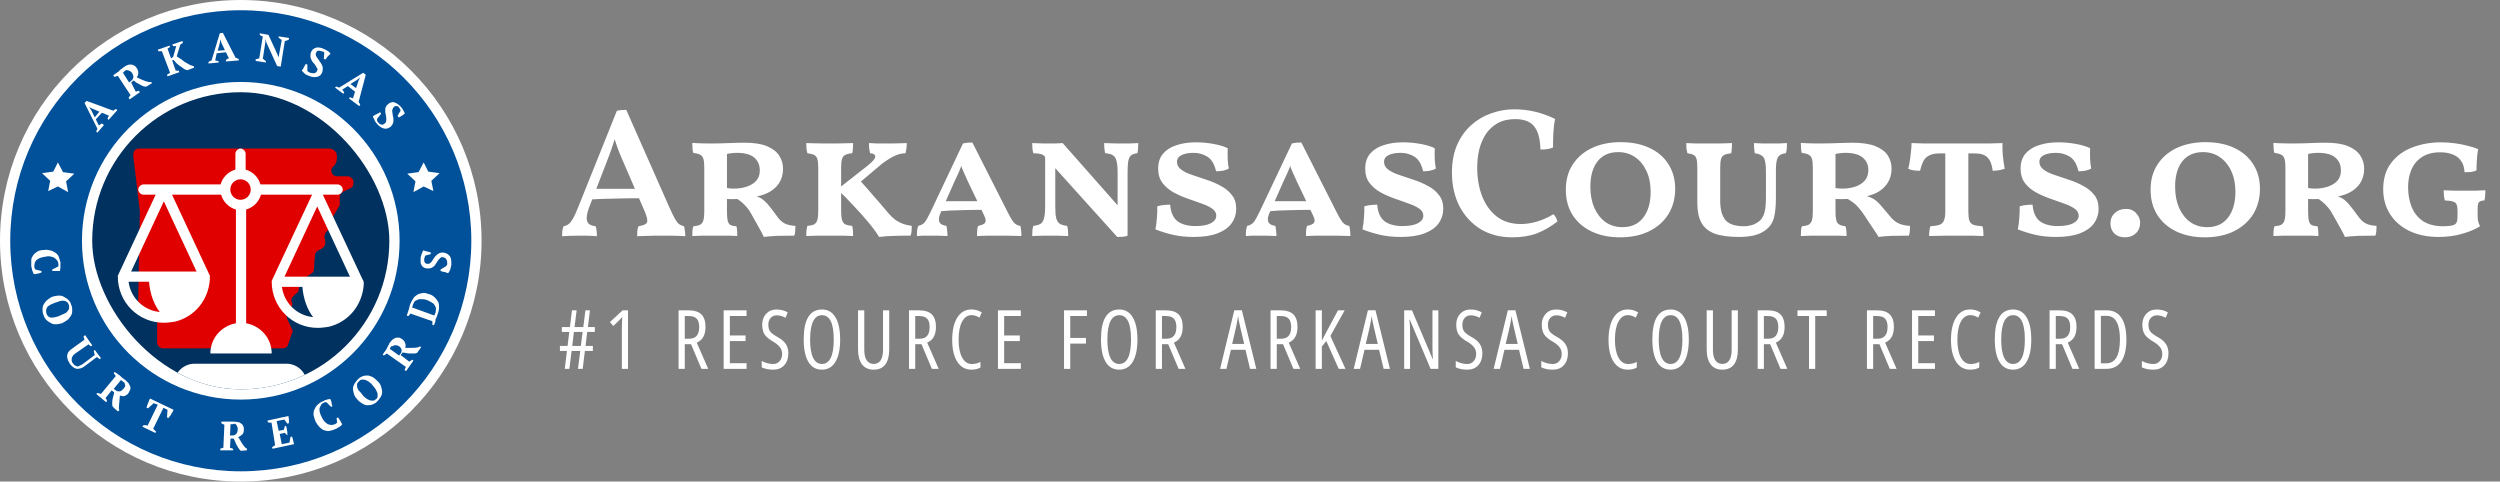
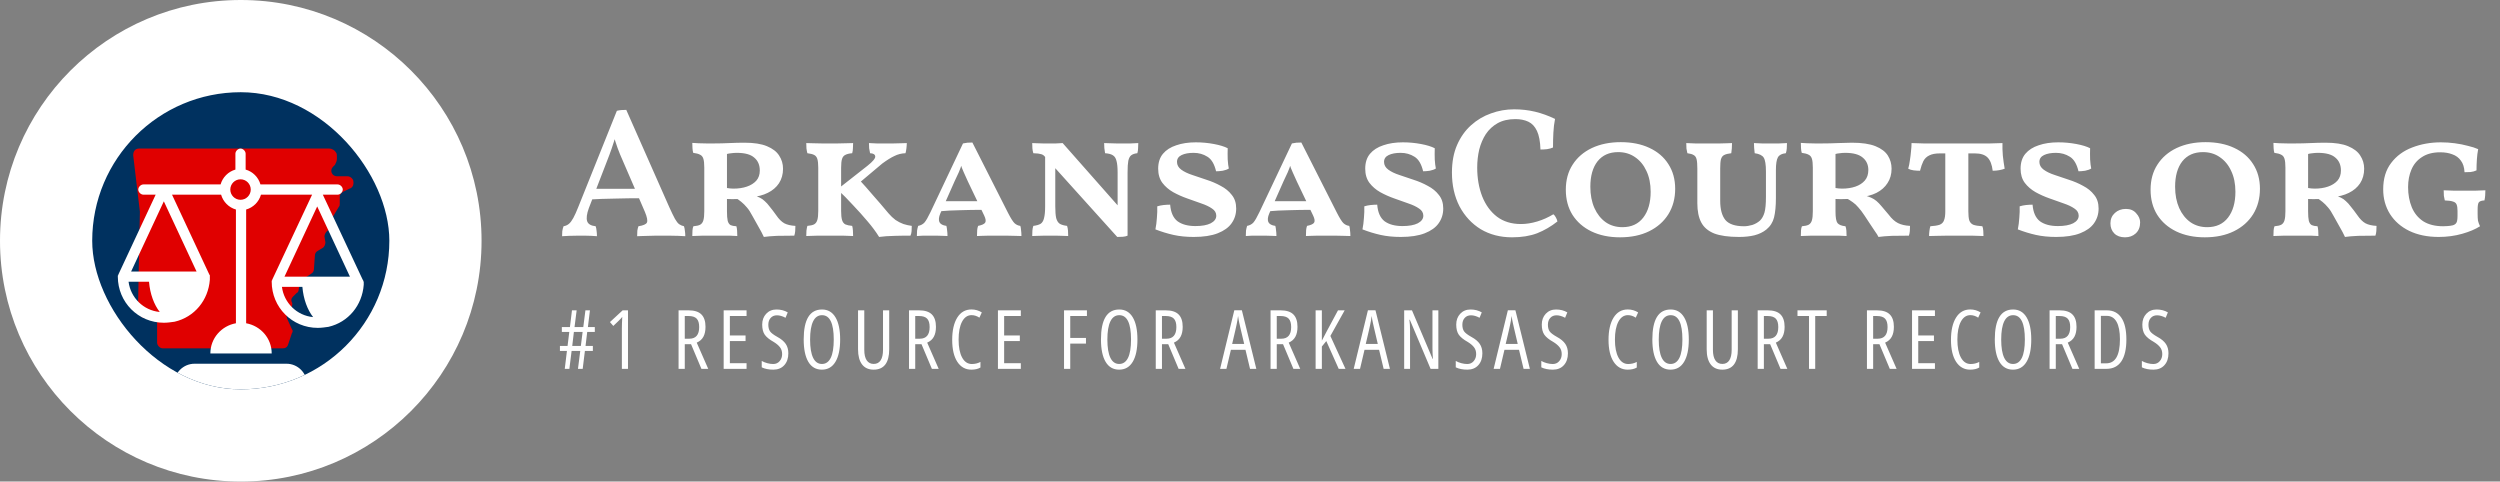
<svg xmlns="http://www.w3.org/2000/svg" width="488" height="94" viewBox="0 0 488 94" fill="none">
  <rect x="0" y="0" width="488" height="94" fill="#808080" stroke="none" />
  <path d="M47 94C72.957 94 94 72.957 94 47C94 21.043 72.957 0 47 0C21.043 0 0 21.043 0 47C0 72.957 21.043 94 47 94Z" fill="white" />
-   <path d="M47 92C71.853 92 92 71.853 92 47C92 22.147 71.853 2 47 2C22.147 2 2 22.147 2 47C2 71.853 22.147 92 47 92Z" fill="#00509A" />
  <path d="M8.1 52.9V53.2C8 53.2 7.9 53.3 7.8 53.3C7.7 53.3 7.6 53.4 7.4 53.4C7.2 53.4 7.2 53.4 7 53.5C6.9 53.5 6.7 53.5 6.6 53.5C6.5 53.3 6.4 53.1 6.3 52.8C6.2 52.5 6.2 52.2 6.1 52C6.1 51.6 6.1 51.2 6.1 50.8C6.1 50.4 6.3 50.1 6.5 49.8C6.7 49.5 7 49.3 7.3 49.1C7.6 48.9 8.1 48.8 8.6 48.8C9.1 48.7 9.5 48.8 9.9 48.9C10.3 49 10.6 49.2 10.9 49.4C11.2 49.6 11.4 49.9 11.5 50.2C11.6 50.5 11.7 50.9 11.8 51.2C11.8 51.6 11.8 51.9 11.8 52.2C11.8 52.5 11.7 52.7 11.7 52.9C11.6 52.9 11.5 52.9 11.4 52.9C11.3 52.9 11.1 52.9 11 52.9C10.9 52.9 10.7 52.9 10.6 52.9C10.5 52.9 10.3 52.9 10.2 52.9V52.6L11.4 52C11.4 51.9 11.4 51.9 11.4 51.8C11.4 51.7 11.4 51.6 11.4 51.5C11.4 51.3 11.3 51.1 11.2 50.9C11.1 50.7 10.9 50.6 10.7 50.4C10.5 50.2 10.3 50.2 10 50.1C9.7 50 9.3 50 8.9 50.1C8.1 50.2 7.6 50.4 7.2 50.7C6.8 51 6.7 51.5 6.7 52C6.7 52.1 6.7 52.3 6.8 52.4C6.8 52.5 6.9 52.6 6.9 52.6L8.1 52.9Z" fill="white" />
  <path d="M10.3 57.9C10.7 57.8 11.1 57.7 11.4 57.7C11.8 57.7 12.1 57.7 12.4 57.9C12.7 58.1 13 58.2 13.3 58.5C13.6 58.8 13.8 59.1 13.9 59.5C14.1 59.9 14.1 60.3 14.1 60.7C14.1 61.1 14 61.4 13.8 61.7C13.6 62 13.4 62.3 13.1 62.5C12.8 62.7 12.5 62.9 12.1 63.1C11.7 63.2 11.3 63.3 11 63.3C10.6 63.3 10.3 63.3 10 63.1C9.7 62.9 9.4 62.8 9.1 62.5C8.8 62.2 8.6 61.9 8.5 61.5C8.3 61.1 8.3 60.7 8.3 60.3C8.3 59.9 8.4 59.6 8.6 59.3C8.8 59 9 58.7 9.3 58.5C9.6 58.3 9.9 58 10.3 57.9ZM10.7 59.1C10.4 59.2 10.1 59.4 9.8 59.5C9.5 59.7 9.3 59.8 9.2 60C9.1 60.2 9 60.4 9 60.6C9 60.8 9 61 9.1 61.3C9.2 61.5 9.3 61.7 9.5 61.8C9.6 61.9 9.8 62 10 62C10.2 62 10.5 62 10.8 61.9C11.1 61.8 11.4 61.8 11.7 61.6C12 61.5 12.3 61.3 12.6 61.2C12.9 61.1 13.1 60.9 13.2 60.7C13.4 60.5 13.5 60.3 13.5 60.1C13.5 59.9 13.5 59.7 13.4 59.4C13.3 59.2 13.2 59 13 58.9C12.8 58.8 12.6 58.7 12.4 58.7C12.2 58.7 11.9 58.7 11.6 58.8C11.4 58.9 11.1 59 10.7 59.1Z" fill="white" />
  <path d="M16.6 65.4L18 67.4L17.8 67.6C17.6 67.5 17.4 67.4 17.3 67.2L14.7 69C14.5 69.2 14.3 69.3 14.2 69.5C14.1 69.7 14 69.8 14 70C14 70.2 14 70.3 14 70.5C14.1 70.7 14.1 70.8 14.3 71C14.4 71.1 14.5 71.3 14.6 71.3C14.7 71.4 14.9 71.4 15 71.5C15.1 71.6 15.3 71.5 15.5 71.4C15.7 71.3 15.9 71.2 16.1 71.1L18.5 69.3C18.5 69.2 18.4 69.1 18.4 68.9C18.4 68.8 18.3 68.6 18.3 68.5L18.5 68.3L19.7 69.9L19.5 70.1C19.4 70.1 19.3 70 19.2 69.9C19.1 69.8 19 69.8 18.9 69.7L16.5 71.5C16 71.9 15.5 72 15 72C14.5 71.9 14.1 71.6 13.7 71.1C13.3 70.5 13.1 70 13.1 69.5C13.1 69 13.4 68.5 14 68.1L16.5 66.3C16.5 66.2 16.4 66.1 16.4 66C16.4 65.9 16.3 65.8 16.3 65.7L16.6 65.4Z" fill="white" />
  <path d="M20.6 77.7C20.7 77.8 20.7 77.9 20.8 78C20.8 78.1 20.9 78.2 20.9 78.3L20.7 78.5L18.8 76.9L19 76.7C19.1 76.7 19.2 76.8 19.4 76.8C19.5 76.8 19.6 76.9 19.7 76.9L22.6 73.4C22.4 73.2 22.3 73 22.2 72.8L22.4 72.6L23.1 73.1C23.2 73.2 23.3 73.2 23.4 73.3C23.5 73.4 23.6 73.5 23.7 73.6C23.8 73.7 23.9 73.8 24.1 73.9C24.2 74 24.3 74.1 24.5 74.2C24.7 74.4 24.9 74.6 25.1 74.8C25.2 75 25.3 75.2 25.4 75.4C25.5 75.6 25.5 75.8 25.4 76.1C25.3 76.3 25.2 76.5 25.1 76.7C24.9 77 24.6 77.2 24.3 77.3C24 77.4 23.7 77.3 23.4 77.2C23.4 77.6 23.3 78 23.3 78.4C23.3 78.8 23.2 79.2 23.2 79.7L23.3 80.1L23 80.3L22 79.4L21.9 79C21.9 78.6 21.9 78.2 22 77.8C22.1 77.4 22.2 77 22.3 76.6L21.8 76.2L20.6 77.7ZM23.9 74.4C23.8 74.3 23.7 74.2 23.6 74.2L22.2 75.9L22.6 76.2C22.8 76.4 23.1 76.4 23.3 76.4C23.6 76.4 23.8 76.2 24.1 75.9C24.2 75.7 24.3 75.6 24.4 75.5C24.4 75.4 24.5 75.2 24.4 75.1C24.4 75 24.3 74.8 24.3 74.7C24.1 74.6 24 74.5 23.9 74.4Z" fill="white" />
  <path d="M30.3 84.5L27.8 83.3L28 83C28.1 83 28.2 83 28.4 83C28.5 83 28.7 83 28.8 83.1L30.8 79L30 78.7L28.9 79.7L28.6 79.6C28.6 79.5 28.7 79.4 28.7 79.2C28.8 79 28.8 78.9 28.9 78.7C29 78.5 29 78.4 29.1 78.2C29.2 78 29.2 77.9 29.3 77.8L33.9 80C33.8 80.1 33.8 80.2 33.7 80.4C33.6 80.5 33.5 80.7 33.4 80.9C33.3 81.1 33.2 81.2 33.1 81.3C33 81.4 32.9 81.6 32.9 81.6L32.6 81.5L32.7 80L31.9 79.6L29.9 83.7C30 83.8 30.1 83.9 30.2 84C30.3 84.1 30.4 84.2 30.5 84.3L30.3 84.5Z" fill="white" />
  <path d="M44.9 87.4C45 87.4 45.1 87.5 45.2 87.5C45.3 87.5 45.4 87.6 45.5 87.6V87.9H43V87.6C43.1 87.5 43.2 87.5 43.3 87.5C43.4 87.5 43.5 87.4 43.6 87.4L43.8 82.9C43.5 82.8 43.3 82.7 43.2 82.6V82.3H44C44.1 82.3 44.2 82.3 44.4 82.3C44.5 82.3 44.7 82.3 44.8 82.3C44.9 82.3 45.1 82.3 45.3 82.3C45.5 82.3 45.6 82.3 45.7 82.3C46 82.3 46.3 82.4 46.5 82.4C46.7 82.4 47 82.6 47.1 82.7C47.3 82.8 47.4 83 47.5 83.2C47.6 83.4 47.6 83.6 47.6 83.9C47.6 84.3 47.5 84.6 47.3 84.8C47.1 85 46.8 85.2 46.5 85.3C46.7 85.6 46.9 86 47.1 86.3C47.3 86.7 47.6 87 47.8 87.3L48.2 87.6V87.9L47 88L46.7 87.7C46.5 87.4 46.3 87.1 46.1 86.7C45.9 86.3 45.8 85.9 45.6 85.6H45L44.9 87.4ZM45.4 82.8C45.2 82.8 45.1 82.8 45 82.8L44.9 85H45.4C45.7 85 45.9 84.9 46.1 84.7C46.3 84.5 46.4 84.2 46.4 83.8C46.4 83.6 46.4 83.4 46.3 83.3C46.3 83.2 46.2 83 46.1 82.9C46 82.8 45.9 82.7 45.8 82.7C45.7 82.7 45.6 82.8 45.4 82.8Z" fill="white" />
  <path d="M56.3 81.2C56.3 81.4 56.4 81.7 56.4 81.9C56.4 82.1 56.4 82.4 56.4 82.6L56.1 82.7L55.5 81.9L54 82.2L54.4 84.1L55.4 83.9L55.6 83.2L55.8 83.1C55.9 83.3 56 83.6 56 83.9C56.1 84.2 56.1 84.5 56.1 84.8V85L55.6 84.5L54.6 84.7L55 86.7L56.5 86.4L56.7 85.3L57 85.2C57 85.3 57.1 85.4 57.1 85.5C57.1 85.6 57.2 85.7 57.2 85.9C57.2 86 57.3 86.2 57.3 86.3C57.3 86.4 57.4 86.6 57.4 86.7L53.2 87.6L53.1 87.3C53.2 87.2 53.3 87.2 53.4 87.1C53.5 87 53.6 87 53.7 86.9L53 82.5C52.9 82.5 52.8 82.5 52.6 82.5C52.4 82.5 52.4 82.5 52.3 82.4L52.2 82.1L56.3 81.2Z" fill="white" />
-   <path d="M65.7 81.6L66 81.5C66.1 81.6 66.1 81.7 66.2 81.8C66.3 81.9 66.3 82 66.4 82.1C66.5 82.2 66.5 82.3 66.6 82.5C66.7 82.6 66.7 82.7 66.8 82.8C66.7 83 66.5 83.2 66.3 83.3C66.1 83.4 65.8 83.6 65.6 83.7C65.2 83.9 64.8 84 64.4 84.1C64 84.2 63.7 84.1 63.3 84C63 83.9 62.7 83.7 62.4 83.4C62.1 83.1 61.9 82.8 61.6 82.3C61.4 81.8 61.3 81.4 61.2 81C61.2 80.6 61.2 80.2 61.4 79.9C61.5 79.6 61.7 79.3 62 79C62.3 78.7 62.6 78.5 62.9 78.4C63.2 78.2 63.5 78.1 63.8 78C64.1 77.9 64.3 77.9 64.5 77.9C64.5 78 64.6 78.1 64.6 78.2C64.7 78.3 64.7 78.5 64.7 78.6C64.7 78.7 64.8 78.9 64.8 79C64.8 79.1 64.9 79.3 64.9 79.3L64.6 79.4L63.7 78.5C63.6 78.5 63.6 78.5 63.5 78.5C63.4 78.5 63.3 78.6 63.2 78.6C63 78.7 62.8 78.8 62.7 79C62.6 79.2 62.5 79.4 62.4 79.6C62.3 79.8 62.4 80.1 62.4 80.4C62.5 80.7 62.6 81.1 62.8 81.4C63.1 82.1 63.5 82.5 64 82.8C64.5 83 64.9 83 65.4 82.8C65.5 82.7 65.6 82.7 65.7 82.6C65.8 82.5 65.8 82.5 65.8 82.4L65.7 81.6Z" fill="white" />
  <path d="M69.7 77.9C69.4 77.6 69.2 77.3 69.1 76.9C69 76.6 68.9 76.2 68.9 75.9C68.9 75.6 69 75.2 69.2 74.9C69.4 74.6 69.6 74.3 69.9 74C70.2 73.7 70.6 73.5 70.9 73.4C71.2 73.3 71.6 73.3 71.9 73.3C72.2 73.4 72.6 73.5 72.9 73.7C73.2 73.9 73.5 74.2 73.8 74.5C74.1 74.8 74.3 75.1 74.4 75.5C74.5 75.8 74.6 76.2 74.6 76.5C74.6 76.8 74.5 77.2 74.3 77.5C74.1 77.8 73.9 78.1 73.6 78.4C73.3 78.7 72.9 78.9 72.6 79C72.3 79.1 71.9 79.1 71.6 79.1C71.3 79.1 70.9 78.9 70.6 78.7C70.3 78.5 69.9 78.2 69.7 77.9ZM70.7 77C70.9 77.3 71.1 77.5 71.4 77.7C71.6 77.9 71.9 78 72.1 78.1C72.3 78.2 72.5 78.2 72.8 78.2C73.1 78.2 73.2 78.1 73.4 77.9C73.6 77.8 73.7 77.6 73.7 77.4C73.7 77.2 73.7 77 73.7 76.8C73.6 76.6 73.5 76.3 73.4 76.1C73.2 75.8 73.1 75.6 72.8 75.3C72.6 75 72.4 74.8 72.1 74.6C71.9 74.4 71.6 74.3 71.4 74.2C71.2 74.1 71 74.1 70.7 74.1C70.4 74.1 70.3 74.2 70.1 74.4C69.9 74.6 69.8 74.7 69.7 74.9C69.7 75.1 69.7 75.3 69.7 75.5C69.7 75.7 69.9 76 70 76.2C70.3 76.5 70.5 76.7 70.7 77Z" fill="white" />
  <path d="M79.9 70.6C80 70.5 80.1 70.4 80.2 70.4C80.3 70.3 80.4 70.3 80.5 70.2L80.7 70.4L79.3 72.4L79 72.3C79 72.2 79 72 79.1 71.9C79.2 71.8 79.2 71.7 79.2 71.6L75.5 69C75.3 69.2 75.1 69.3 74.9 69.4L74.7 69.2L75.2 68.5C75.3 68.4 75.3 68.3 75.4 68.2C75.5 68.1 75.5 68 75.6 67.8C75.7 67.7 75.8 67.5 75.8 67.4C75.9 67.3 76 67.1 76 67C76.2 66.8 76.3 66.6 76.5 66.4C76.7 66.2 76.9 66.1 77.1 66C77.3 65.9 77.5 65.9 77.8 65.9C78 65.9 78.2 66 78.5 66.2C78.8 66.4 79 66.7 79.1 67C79.2 67.3 79.2 67.6 79.1 67.9C79.5 67.9 79.9 67.9 80.3 67.9C80.7 67.9 81.1 67.9 81.6 67.8L82 67.6L82.2 67.8L81.4 68.9L81 69C80.6 69 80.2 69 79.8 69C79.4 68.9 79 68.9 78.6 68.8L78.2 69.3L79.9 70.6ZM76.3 67.7C76.2 67.8 76.1 68 76.1 68.1L77.9 69.4L78.2 69C78.4 68.8 78.4 68.5 78.4 68.3C78.3 68 78.2 67.8 77.9 67.6C77.7 67.5 77.6 67.4 77.4 67.4C77.3 67.4 77.1 67.4 77 67.4C76.9 67.4 76.8 67.5 76.6 67.6C76.5 67.5 76.4 67.6 76.3 67.7Z" fill="white" />
  <path d="M84.7 63.5L84.4 63.4C84.4 63.3 84.4 63.2 84.4 63.1C84.4 63 84.4 62.9 84.4 62.7L80.1 61.2C80 61.3 80 61.4 79.9 61.5C79.8 61.6 79.7 61.7 79.7 61.7L79.4 61.6L79.7 60.7C79.7 60.6 79.8 60.5 79.8 60.4C79.8 60.3 79.9 60.1 79.9 60C79.9 59.9 80 59.7 80 59.6C80 59.5 80.1 59.4 80.1 59.3C80.3 58.9 80.5 58.5 80.7 58.2C80.9 57.9 81.2 57.7 81.5 57.5C81.8 57.3 82.1 57.3 82.5 57.2C82.9 57.1 83.3 57.3 83.7 57.4C84.1 57.5 84.5 57.7 84.8 58C85.1 58.3 85.3 58.5 85.5 58.9C85.7 59.2 85.7 59.6 85.7 60C85.7 60.4 85.6 60.9 85.4 61.4C85.4 61.5 85.3 61.6 85.3 61.7C85.3 61.8 85.2 61.9 85.2 62C85.1 62.1 85.1 62.2 85 62.4C85 62.4 85 62.6 85 62.7L84.7 63.5ZM80.6 59.5C80.6 59.6 80.5 59.7 80.5 59.8C80.5 59.9 80.5 60 80.4 60L84.8 61.6V61.5C84.8 61.5 84.8 61.4 84.9 61.3C85 61.2 84.9 61.2 85 61.1C85.1 61 85 61 85 61C85.1 60.7 85.1 60.4 85.1 60.2C85.1 60 84.9 59.7 84.8 59.5C84.7 59.3 84.4 59.1 84.2 59C84 58.9 83.7 58.7 83.4 58.6C83.1 58.5 82.8 58.4 82.6 58.4C82.4 58.4 82.1 58.4 81.8 58.4C81.6 58.5 81.3 58.6 81.1 58.7C80.9 58.8 80.7 59.2 80.6 59.5Z" fill="white" />
-   <path d="M87 52C87.1 51.9 87.1 51.9 87.2 51.8C87.3 51.7 87.3 51.6 87.3 51.4C87.3 51.1 87.3 50.9 87.1 50.6C87 50.4 86.8 50.3 86.5 50.2C86.3 50.2 86.1 50.2 86 50.3C85.9 50.4 85.7 50.6 85.6 50.7C85.5 50.9 85.3 51.1 85.2 51.3C85.1 51.5 84.9 51.7 84.8 51.9C84.6 52.1 84.4 52.2 84.2 52.3C84 52.4 83.7 52.4 83.4 52.4C83.1 52.4 82.9 52.3 82.7 52.2C82.5 52.1 82.4 51.9 82.3 51.8C82.2 51.6 82.1 51.4 82.1 51.2C82.1 51 82.1 50.7 82.1 50.5C82.1 50.2 82.2 49.9 82.3 49.6C82.4 49.3 82.5 49.1 82.6 48.9C82.7 48.9 82.8 48.9 83 49C83.1 49 83.3 49.1 83.4 49.1C83.5 49.1 83.7 49.2 83.8 49.2C83.9 49.2 84 49.3 84.1 49.3V49.6L83 49.9C83 50 82.9 50.1 82.9 50.2C82.9 50.3 82.8 50.4 82.8 50.6C82.8 50.8 82.8 51 82.9 51.2C83 51.4 83.2 51.5 83.4 51.5C83.6 51.5 83.8 51.5 83.9 51.4C84.1 51.3 84.2 51.1 84.3 51C84.4 50.8 84.6 50.6 84.7 50.4C84.8 50.2 85 50 85.2 49.8C85.4 49.6 85.6 49.5 85.8 49.4C86 49.3 86.3 49.3 86.6 49.3C87.1 49.4 87.5 49.6 87.8 50C88.1 50.4 88.1 50.9 88.1 51.6C88.1 51.8 88.1 51.9 88 52.1C88 52.3 87.9 52.4 87.9 52.6C87.8 52.8 87.8 52.9 87.7 53C87.6 53.1 87.6 53.2 87.5 53.3C87.4 53.3 87.2 53.3 87.1 53.2C87 53.1 86.8 53.1 86.7 53.1C86.6 53.1 86.4 53 86.3 53C86.2 53 86.1 52.9 86 52.9V52.6L87 52Z" fill="white" />
  <path d="M20.3 24.4L19 25.9L18.8 25.7C18.8 25.6 18.8 25.5 18.9 25.4C19 25.3 19 25.2 19 25.1L16.5 20.1L16.9 19.7L22.1 21.6C22.2 21.5 22.3 21.5 22.4 21.4C22.5 21.3 22.6 21.3 22.7 21.3L22.9 21.5L21.2 23.4L21 23.2C21 23.1 21.1 23 21.1 22.9C21.1 22.8 21.2 22.7 21.3 22.6L19.9 22L18.7 23.3L19.3 24.5C19.5 24.3 19.7 24.2 19.9 24.1L20.3 24.4ZM18.5 22.9L19.4 21.8L18 21.2L17.4 20.9L17.8 21.5L18.5 22.9Z" fill="white" />
  <path d="M26.5 17.9C26.6 17.9 26.7 17.8 26.8 17.8C26.9 17.8 27 17.8 27.1 17.7L27.3 18L25.3 19.4L25.1 19.1C25.2 19 25.2 18.9 25.3 18.8C25.4 18.7 25.4 18.6 25.5 18.6L23 14.8C22.7 14.9 22.5 15 22.3 15L22.1 14.7L22.8 14.2C22.9 14.1 23 14.1 23.1 14C23.2 13.9 23.3 13.8 23.4 13.7C23.5 13.6 23.6 13.5 23.8 13.4C23.9 13.3 24 13.2 24.2 13.1C24.4 12.9 24.7 12.8 24.9 12.7C25.1 12.6 25.4 12.6 25.6 12.6C25.8 12.6 26 12.7 26.2 12.8C26.4 12.9 26.6 13.1 26.7 13.3C26.9 13.6 27 13.9 27 14.2C27 14.5 26.9 14.8 26.7 15.1C27.1 15.3 27.4 15.4 27.8 15.6C28.2 15.8 28.6 15.9 29 16H29.5L29.7 16.2L28.6 16.9H28.2C27.8 16.8 27.5 16.6 27.1 16.4C26.7 16.2 26.4 16 26.1 15.7L25.6 16.1L26.5 17.9ZM24.3 13.9C24.2 14 24.1 14.1 24 14.2L25.2 16.1L25.6 15.8C25.8 15.6 26 15.4 26 15.2C26.1 14.9 26 14.6 25.8 14.3C25.7 14.1 25.6 14 25.4 13.9C25.3 13.8 25.1 13.8 25 13.7C24.9 13.7 24.7 13.7 24.6 13.7C24.5 13.7 24.4 13.8 24.3 13.9Z" fill="white" />
-   <path d="M33.6 8.7L35.6 8L35.7 8.3C35.6 8.4 35.6 8.5 35.5 8.5C35.4 8.6 35.3 8.6 35.2 8.7L34.5 11C34.7 11.1 34.9 11.3 35.1 11.4C35.3 11.5 35.6 11.7 35.8 11.9C36 12.1 36.3 12.2 36.6 12.4C36.9 12.6 37.1 12.7 37.4 12.8L37.8 12.9L37.9 13.2L36.6 13.7L36.2 13.6C36 13.5 35.8 13.4 35.6 13.2C35.4 13.1 35.2 12.9 35 12.8C34.8 12.6 34.6 12.5 34.4 12.3C34.2 12 34 11.9 33.9 11.7L33.6 11.8L34.3 13.8C34.4 13.8 34.5 13.8 34.6 13.8C34.7 13.8 34.8 13.8 34.9 13.8L35 14.1L32.7 14.9L32.6 14.6C32.7 14.5 32.8 14.4 32.9 14.4C33 14.3 33.1 14.3 33.2 14.2L31.6 10C31.5 10 31.4 10 31.2 10C31.1 10 31 10 30.9 10L30.8 9.7L33.1 8.9L33.2 9.2C33.1 9.2 33 9.3 33 9.3C32.9 9.4 32.8 9.4 32.7 9.5L33.4 11.4L33.8 11.1L34.4 9C34.3 9 34.2 9 34.1 9C34 9 33.9 9 33.8 9L33.6 8.7Z" fill="white" />
  <path d="M42.7 12.2L40.7 12.4V12.1C40.8 12 40.9 12 41 11.9C41.1 11.9 41.2 11.8 41.3 11.8L42.9 6.5L43.5 6.4L46 11.3C46.1 11.3 46.2 11.3 46.3 11.4C46.4 11.4 46.5 11.5 46.6 11.5V11.8L44.1 12V11.7C44.2 11.6 44.3 11.6 44.4 11.5C44.5 11.4 44.6 11.4 44.7 11.4L44.1 10.2L42.3 10.4L42 11.8C42.2 11.8 42.5 11.9 42.7 12V12.2ZM42.5 9.9L43.9 9.8L43.2 8.3L43 7.7L42.9 8.4L42.5 9.9Z" fill="white" />
  <path d="M54.4 7.1L56.4 7.4V7.7C56.3 7.8 56.2 7.8 56 7.9C55.8 8 55.7 8 55.6 8L54.8 13L54.1 12.9L52 8.3L51.8 7.6V8.2L51.3 11.5C51.4 11.5 51.5 11.6 51.6 11.7C51.7 11.8 51.8 11.9 51.9 11.9V12.2L49.9 11.9V11.6C50 11.6 50.1 11.5 50.2 11.5C50.3 11.5 50.4 11.4 50.6 11.4L51.3 7.1C51.2 7.1 51.1 7.1 51 7C50.9 6.9 50.8 6.9 50.7 6.8V6.5L52.4 6.8L54.1 10.5L54.4 11.2L54.5 10.5L55 7.8C54.9 7.7 54.8 7.7 54.7 7.6C54.6 7.5 54.5 7.4 54.4 7.4V7.1Z" fill="white" />
  <path d="M60 13.8C60 13.9 60.1 14 60.2 14C60.3 14.1 60.4 14.2 60.6 14.2C60.9 14.3 61.1 14.3 61.4 14.3C61.6 14.2 61.8 14.1 61.9 13.8C62 13.6 62 13.4 61.9 13.3C61.8 13.2 61.7 13 61.6 12.8C61.5 12.6 61.3 12.4 61.2 12.3C61 12.1 60.9 11.9 60.8 11.7C60.7 11.5 60.6 11.3 60.6 11C60.6 10.8 60.6 10.5 60.7 10.2C60.8 10 60.9 9.8 61.1 9.6C61.3 9.5 61.4 9.4 61.7 9.3C61.9 9.3 62.1 9.2 62.4 9.3C62.6 9.3 62.9 9.4 63.1 9.5C63.4 9.6 63.7 9.8 63.9 9.9C64.1 10 64.3 10.2 64.5 10.4C64.5 10.5 64.4 10.6 64.3 10.7C64.2 10.8 64 11 63.9 11.1C63.8 11.2 63.8 11.3 63.7 11.4C63.6 11.5 63.6 11.6 63.5 11.6L63.2 11.5L63.3 10.3C63.3 10.2 63.2 10.2 63.1 10.1C63 10 62.9 10.1 62.7 10C62.5 9.9 62.3 9.9 62.1 9.9C61.9 9.9 61.8 10.1 61.7 10.3C61.6 10.5 61.6 10.7 61.7 10.9C61.8 11.1 61.9 11.3 62 11.4C62.1 11.5 62.3 11.8 62.4 12C62.6 12.2 62.7 12.4 62.8 12.6C62.9 12.8 63 13 63 13.3C63 13.6 63 13.8 62.9 14.1C62.7 14.6 62.4 14.9 61.9 15C61.5 15.1 60.9 15.1 60.3 14.8C60.1 14.7 60 14.7 59.8 14.6C59.6 14.5 59.5 14.4 59.4 14.3C59.3 14.2 59.2 14.1 59.1 14C59 13.9 58.9 13.8 58.9 13.8C59 13.7 59 13.6 59.1 13.5C59.2 13.4 59.3 13.3 59.3 13.1C59.4 13 59.5 12.9 59.5 12.8C59.5 12.7 59.6 12.6 59.7 12.5L60 12.6V13.8Z" fill="white" />
  <path d="M67 18.3L65.4 17.1L65.6 16.9C65.7 16.9 65.8 16.9 65.9 17C66 17 66.1 17.1 66.2 17.1L70.9 14.2L71.4 14.6L70 19.9C70.1 20 70.1 20.1 70.2 20.2C70.3 20.3 70.3 20.4 70.3 20.5L70.1 20.7L68.1 19.2L68.3 19C68.4 19 68.5 19 68.6 19.1C68.7 19.1 68.8 19.2 68.9 19.2L69.3 17.9L67.9 16.8L66.8 17.5C67 17.7 67.1 17.9 67.2 18.1L67 18.3ZM68.4 16.4L69.5 17.2L70 15.7L70.3 15.1L69.7 15.6L68.4 16.4Z" fill="white" />
  <path d="M73.6 23.2C73.6 23.3 73.6 23.4 73.6 23.5C73.6 23.6 73.7 23.7 73.8 23.9C74 24.1 74.2 24.3 74.4 24.3C74.6 24.4 74.9 24.3 75.1 24.1C75.3 24 75.3 23.8 75.4 23.6C75.4 23.4 75.4 23.2 75.4 23C75.4 22.8 75.3 22.6 75.3 22.3C75.2 22.1 75.2 21.8 75.2 21.6C75.2 21.4 75.2 21.1 75.3 20.9C75.4 20.7 75.5 20.5 75.8 20.3C76 20.1 76.2 20 76.4 20C76.6 19.9 76.8 19.9 77 20C77.2 20.1 77.4 20.1 77.6 20.3C77.8 20.4 78 20.6 78.2 20.8C78.4 21 78.6 21.3 78.7 21.5C78.8 21.7 79 22 79 22.2C78.9 22.3 78.8 22.3 78.7 22.4C78.6 22.5 78.5 22.6 78.4 22.6C78.3 22.7 78.2 22.7 78.1 22.8C78 22.9 77.9 22.9 77.8 22.9L77.6 22.6L78.2 21.6C78.2 21.5 78.1 21.4 78.1 21.3C78 21.2 78 21.1 77.9 21C77.8 20.8 77.6 20.7 77.4 20.7C77.2 20.7 77 20.7 76.9 20.9C76.7 21 76.7 21.2 76.6 21.4C76.5 21.6 76.6 21.8 76.6 22C76.6 22.2 76.7 22.5 76.7 22.7C76.8 22.9 76.8 23.2 76.8 23.4C76.8 23.6 76.8 23.9 76.7 24.1C76.6 24.3 76.5 24.5 76.3 24.7C75.9 25 75.5 25.2 75 25.1C74.5 25 74.1 24.7 73.6 24.2C73.5 24.1 73.4 23.9 73.3 23.8C73.2 23.7 73.1 23.5 73.1 23.4C73 23.3 73 23.1 72.9 23C72.8 22.9 72.8 22.8 72.8 22.7C72.9 22.6 73 22.6 73.1 22.5C73.2 22.4 73.3 22.4 73.5 22.3C73.6 22.2 73.7 22.2 73.9 22.1C74 22 74.1 22 74.2 21.9L74.4 22.2L73.6 23.2Z" fill="white" />
  <path d="M80.7 37.5L81.1 35.4L79.5 33.9L81.7 33.6L82.7 31.7L83.6 33.5L85.8 33.8L84.2 35.3L84.6 37.3L82.7 36.4L80.7 37.5Z" fill="white" />
  <path d="M13.3 37.5L12.9 35.4L14.5 33.9L12.3 33.6L11.3 31.7L10.4 33.5L8.2 33.8L9.8 35.3L9.4 37.3L11.3 36.4L13.3 37.5Z" fill="white" />
  <path d="M47 78C64.121 78 78 64.121 78 47C78 29.879 64.121 16 47 16C29.879 16 16 29.879 16 47C16 64.121 29.879 78 47 78Z" fill="white" />
  <g clip-path="url(#clip0_149_2663)">
    <rect x="18" y="18" width="58" height="58" rx="29" fill="#00315F" />
    <path d="M27.12 29H64.266C64.826 29 65.386 29.373 65.573 29.746C65.759 29.933 65.759 30.306 65.759 30.493V31.053C65.759 31.426 65.573 31.799 65.386 32.172L65.013 32.545C64.266 33.292 64.826 34.411 65.759 34.411H67.813C68.373 34.411 68.746 34.785 68.933 35.158C69.119 35.904 68.933 36.651 68.186 36.837L67.066 37.397C66.693 37.584 66.319 37.957 66.319 38.33V39.823C66.319 40.01 66.319 40.196 66.133 40.383L65.013 42.249C64.826 42.435 64.826 42.809 64.826 42.995V43.555C64.826 43.928 64.639 44.488 64.453 44.675L63.893 45.048C63.519 45.421 63.333 45.794 63.333 46.167L63.519 47.287C63.519 47.66 63.333 48.22 62.959 48.407L62.026 48.967C61.653 49.153 61.466 49.526 61.466 49.9L61.279 52.512C61.279 52.885 61.093 53.258 60.719 53.445L59.039 54.565C58.853 54.751 58.666 55.124 58.48 55.311L58.293 56.617C58.293 56.804 58.106 57.177 57.919 57.177L57.173 57.923C56.8 58.297 56.8 58.67 56.986 59.043C57.173 59.416 56.986 59.789 56.8 60.163L56.239 60.909C55.866 61.282 55.866 61.656 56.053 62.215L56.986 64.268C57.173 64.454 57.173 64.828 56.986 65.014L56.239 67.254C56.053 67.813 55.679 68 55.12 68H31.787C31.227 68 30.667 67.44 30.667 66.88V62.962C30.667 62.215 30.107 61.656 29.36 61.842L28.427 62.029C28.053 62.029 27.68 62.029 27.493 61.656L27.12 61.096C26.933 60.909 26.933 60.536 26.933 60.349L27.307 41.316L26 30.306C26 29.56 26.373 29 27.12 29Z" fill="#E00000" />
    <path fill-rule="evenodd" clip-rule="evenodd" d="M64.114 63.8C63.416 63.9 62.717 64 62.019 64C57.029 64 53.037 60 53.037 55C53.037 54.9 53.037 54.9 53.037 54.8C53.137 54.7 53.137 54.7 53.137 54.6L60.921 38H50.942C50.543 39.4 49.445 40.5 48.048 40.9V63.1C50.842 63.6 53.037 66 53.037 69H41.062C41.062 66 43.258 63.6 46.052 63.1V40.9C44.655 40.5 43.557 39.4 43.158 38H33.578L40.863 53.6C40.963 53.7 40.963 53.7 40.963 53.8C40.963 53.9 40.963 53.9 40.963 54C40.963 54.2 40.963 54.4 40.963 54.6C40.663 58.6 37.969 61.9 34.077 62.8C33.378 62.9 32.68 63 31.981 63C26.992 63 23 59 23 54C23 53.9 23 53.9 23 53.8C23.1 53.7 23.1 53.7 23.1 53.6L30.385 38H27.99C27.491 38 26.992 37.5 26.992 37C26.992 36.5 27.491 36 27.99 36H43.058C43.457 34.6 44.555 33.5 45.952 33.1V30C45.952 29.5 46.451 29 46.95 29C47.449 29 47.948 29.5 47.948 30V33.1C49.345 33.5 50.443 34.6 50.842 36H65.911C66.41 36 66.909 36.5 66.909 37C66.909 37.5 66.41 38 65.911 38H63.017L70.8 54.6C70.9 54.7 70.9 54.7 70.9 54.8C70.9 54.8 70.9 54.9 71 55C71 55.2 71 55.4 71 55.6C70.701 59.6 68.006 62.9 64.114 63.8ZM31.183 60.9C30.085 59.5 29.287 57.4 29.087 55H25.096C25.495 58.1 27.99 60.6 31.183 60.9ZM25.595 53H38.368L31.981 39.3L25.595 53ZM46.95 35C45.852 35 44.954 35.9 44.954 37C44.954 38.1 45.852 39 46.95 39C48.048 39 48.946 38.1 48.946 37C48.946 35.9 48.048 35 46.95 35ZM61.121 61.9C60.023 60.5 59.224 58.4 59.025 56H55.033C55.432 59.1 57.927 61.6 61.121 61.9ZM61.919 40.3L55.532 54H68.306L61.919 40.3ZM37.969 71H55.931C58.127 71 59.923 72.8 59.923 75V77H33.977V75C33.977 72.8 35.773 71 37.969 71Z" fill="white" />
  </g>
  <path d="M122.248 21.448L130.636 40.42C131.092 41.428 131.464 42.196 131.752 42.724C132.04 43.228 132.316 43.576 132.58 43.768C132.868 43.96 133.18 44.092 133.516 44.164C133.612 44.476 133.672 44.788 133.696 45.1C133.744 45.388 133.768 45.724 133.768 46.108C133.456 46.084 133 46.06 132.4 46.036C131.824 46.036 131.236 46.024 130.636 46C130.036 46 129.544 46 129.16 46C128.872 46 128.5 46 128.044 46C127.612 46.024 127.156 46.036 126.676 46.036C126.196 46.06 125.752 46.072 125.344 46.072C124.936 46.096 124.612 46.108 124.372 46.108C124.372 45.7 124.384 45.34 124.408 45.028C124.456 44.716 124.528 44.428 124.624 44.164C125.56 44.02 126.112 43.78 126.28 43.444C126.448 43.084 126.316 42.388 125.884 41.356L121.636 31.528C121.204 30.568 120.844 29.692 120.556 28.9C120.268 28.084 119.98 27.196 119.692 26.236H120.268C119.98 27.22 119.692 28.132 119.404 28.972C119.116 29.812 118.804 30.652 118.468 31.492L114.94 40.636C114.532 41.764 114.424 42.616 114.616 43.192C114.808 43.744 115.36 44.068 116.272 44.164C116.368 44.428 116.428 44.728 116.452 45.064C116.5 45.376 116.524 45.724 116.524 46.108C116.26 46.084 115.912 46.06 115.48 46.036C115.072 46.036 114.628 46.024 114.148 46C113.692 46 113.26 46 112.852 46C112.252 46 111.664 46.012 111.088 46.036C110.512 46.06 110.056 46.084 109.72 46.108C109.72 45.772 109.732 45.448 109.756 45.136C109.804 44.8 109.888 44.476 110.008 44.164C110.416 44.092 110.764 43.936 111.052 43.696C111.34 43.456 111.628 43.072 111.916 42.544C112.204 42.016 112.528 41.296 112.888 40.384L120.412 21.628C120.724 21.556 121.012 21.508 121.276 21.484C121.54 21.46 121.864 21.448 122.248 21.448ZM124.66 36.856L125.128 38.692C123.52 38.692 121.816 38.716 120.016 38.764C118.24 38.788 116.56 38.848 114.976 38.944L115.552 36.856H124.66ZM149.104 46.252C148.816 45.628 148.468 44.968 148.06 44.272C147.652 43.552 147.256 42.844 146.872 42.148C146.512 41.452 146.152 40.9 145.792 40.492C145.432 40.06 145.072 39.7 144.712 39.412C144.352 39.1 143.944 38.824 143.488 38.584L144.496 38.836C143.92 38.86 143.404 38.872 142.948 38.872C142.516 38.872 142.06 38.86 141.58 38.836L141.724 36.676C142.036 36.724 142.3 36.76 142.516 36.784C142.732 36.808 142.948 36.82 143.164 36.82C144.148 36.82 145.024 36.688 145.792 36.424C146.56 36.16 147.172 35.776 147.628 35.272C148.084 34.744 148.312 34.084 148.312 33.292C148.312 32.212 147.952 31.372 147.232 30.772C146.536 30.148 145.408 29.836 143.848 29.836C143.44 29.836 143.08 29.86 142.768 29.908C142.456 29.932 142.12 29.992 141.76 30.088L141.904 29.044V41.248C141.904 42.064 141.952 42.688 142.048 43.12C142.168 43.528 142.36 43.804 142.624 43.948C142.888 44.068 143.26 44.14 143.74 44.164C143.812 44.38 143.86 44.668 143.884 45.028C143.908 45.364 143.92 45.712 143.92 46.072C143.512 46.048 143.02 46.024 142.444 46C141.892 46 141.34 46 140.788 46C140.236 46 139.78 46 139.42 46C138.724 46 137.98 46 137.188 46C136.396 46.024 135.712 46.048 135.136 46.072C135.136 45.64 135.148 45.268 135.172 44.956C135.196 44.644 135.256 44.38 135.352 44.164C135.928 44.116 136.36 44.02 136.648 43.876C136.96 43.708 137.176 43.42 137.296 43.012C137.416 42.604 137.476 42.016 137.476 41.248V32.716C137.476 31.948 137.416 31.372 137.296 30.988C137.176 30.604 136.96 30.34 136.648 30.196C136.336 30.028 135.892 29.908 135.316 29.836C135.244 29.596 135.196 29.296 135.172 28.936C135.148 28.552 135.136 28.204 135.136 27.892C135.448 27.916 135.844 27.94 136.324 27.964C136.804 27.964 137.32 27.976 137.872 28C138.424 28 138.94 28 139.42 28C140.356 28 141.34 27.976 142.372 27.928C143.404 27.88 144.388 27.856 145.324 27.856C147.172 27.856 148.636 28.084 149.716 28.54C150.82 28.996 151.612 29.608 152.092 30.376C152.596 31.144 152.848 31.996 152.848 32.932C152.848 34.012 152.584 34.96 152.056 35.776C151.528 36.568 150.796 37.192 149.86 37.648C148.948 38.104 147.88 38.38 146.656 38.476L147.088 38.116C147.568 38.26 147.976 38.416 148.312 38.584C148.672 38.752 148.996 38.98 149.284 39.268C149.596 39.532 149.92 39.892 150.256 40.348C150.616 40.78 151.036 41.332 151.516 42.004C152.02 42.748 152.548 43.276 153.1 43.588C153.652 43.876 154.372 44.044 155.26 44.092C155.26 44.452 155.248 44.788 155.224 45.1C155.2 45.412 155.14 45.712 155.044 46C153.868 46 152.752 46.012 151.696 46.036C150.64 46.084 149.776 46.156 149.104 46.252ZM171.603 46.252C170.979 45.244 170.223 44.224 169.335 43.192C168.447 42.136 167.499 41.08 166.491 40.024C165.507 38.944 164.499 37.924 163.467 36.964L169.335 32.356C170.391 31.516 170.895 30.904 170.847 30.52C170.799 30.136 170.463 29.932 169.839 29.908C169.767 29.62 169.707 29.296 169.659 28.936C169.635 28.552 169.623 28.216 169.623 27.928C170.007 27.952 170.511 27.976 171.135 28C171.759 28 172.395 28 173.043 28C173.451 28 173.907 28 174.411 28C174.939 27.976 175.431 27.964 175.887 27.964C176.367 27.94 176.739 27.928 177.003 27.928C177.003 28.216 176.979 28.564 176.931 28.972C176.883 29.356 176.823 29.668 176.751 29.908C175.983 29.932 175.263 30.112 174.591 30.448C173.919 30.76 173.127 31.252 172.215 31.924L166.995 36.316L167.535 34.876C168.495 35.908 169.443 36.976 170.379 38.08C171.339 39.16 172.359 40.348 173.439 41.644C173.871 42.148 174.327 42.58 174.807 42.94C175.311 43.276 175.827 43.54 176.355 43.732C176.883 43.9 177.423 44.02 177.975 44.092C177.975 44.476 177.963 44.824 177.939 45.136C177.915 45.448 177.843 45.736 177.723 46C177.387 46 176.955 46 176.427 46C175.899 46 175.335 46.012 174.735 46.036C174.135 46.06 173.559 46.084 173.007 46.108C172.455 46.156 171.987 46.204 171.603 46.252ZM157.383 46.072C157.383 45.76 157.395 45.412 157.419 45.028C157.467 44.644 157.527 44.332 157.599 44.092C158.175 44.044 158.607 43.948 158.895 43.804C159.207 43.636 159.423 43.348 159.543 42.94C159.663 42.532 159.723 41.944 159.723 41.176V32.752C159.723 31.984 159.663 31.408 159.543 31.024C159.423 30.64 159.207 30.376 158.895 30.232C158.607 30.088 158.175 29.98 157.599 29.908C157.527 29.644 157.467 29.332 157.419 28.972C157.395 28.612 157.383 28.264 157.383 27.928C157.743 27.928 158.187 27.94 158.715 27.964C159.267 27.964 159.831 27.976 160.407 28C161.007 28 161.547 28 162.027 28C162.507 28 163.011 28 163.539 28C164.067 27.976 164.595 27.964 165.123 27.964C165.651 27.94 166.119 27.928 166.527 27.928C166.527 28.264 166.515 28.6 166.491 28.936C166.491 29.248 166.443 29.572 166.347 29.908C165.771 29.956 165.327 30.064 165.015 30.232C164.703 30.376 164.487 30.64 164.367 31.024C164.247 31.408 164.187 31.984 164.187 32.752V41.176C164.187 41.944 164.247 42.532 164.367 42.94C164.487 43.348 164.703 43.636 165.015 43.804C165.351 43.948 165.795 44.044 166.347 44.092C166.419 44.332 166.467 44.644 166.491 45.028C166.515 45.388 166.527 45.736 166.527 46.072C165.975 46.048 165.315 46.024 164.547 46C163.779 46 162.987 46 162.171 46C161.331 46 160.479 46 159.615 46C158.751 46.024 158.007 46.048 157.383 46.072ZM178.974 46.072C178.974 45.688 178.986 45.34 179.01 45.028C179.058 44.716 179.13 44.404 179.226 44.092C179.73 43.996 180.138 43.78 180.45 43.444C180.762 43.084 181.158 42.4 181.638 41.392L187.974 28C188.31 27.928 188.598 27.88 188.838 27.856C189.102 27.832 189.426 27.82 189.81 27.82L196.758 41.536C197.286 42.568 197.706 43.24 198.018 43.552C198.354 43.864 198.738 44.044 199.17 44.092C199.242 44.308 199.29 44.596 199.314 44.956C199.362 45.292 199.386 45.664 199.386 46.072C199.074 46.048 198.642 46.036 198.09 46.036C197.562 46.036 197.022 46.024 196.47 46C195.942 46 195.51 46 195.174 46C194.934 46 194.61 46 194.202 46C193.818 46 193.398 46 192.942 46C192.486 46.024 192.054 46.036 191.646 46.036C191.262 46.06 190.95 46.072 190.71 46.072C190.71 45.592 190.722 45.208 190.746 44.92C190.77 44.632 190.83 44.356 190.926 44.092C191.646 43.948 192.102 43.744 192.294 43.48C192.486 43.192 192.426 42.724 192.114 42.076L188.946 35.452C188.658 34.78 188.382 34.168 188.118 33.616C187.854 33.064 187.626 32.44 187.434 31.744H187.83C187.614 32.488 187.386 33.124 187.146 33.652C186.906 34.18 186.642 34.744 186.354 35.344L183.546 41.68C183.258 42.352 183.198 42.904 183.366 43.336C183.558 43.744 184.014 43.996 184.734 44.092C184.806 44.356 184.854 44.656 184.878 44.992C184.926 45.304 184.95 45.664 184.95 46.072C184.734 46.048 184.434 46.036 184.05 46.036C183.666 46.036 183.258 46.024 182.826 46C182.418 46 182.046 46 181.71 46C181.206 46 180.702 46 180.198 46C179.694 46.024 179.286 46.048 178.974 46.072ZM183.33 41.248L183.87 39.268H191.466L191.826 40.96C190.338 40.96 188.874 40.984 187.434 41.032C185.994 41.056 184.626 41.128 183.33 41.248ZM201.706 44.092C202.306 44.02 202.774 43.888 203.11 43.696C203.446 43.48 203.674 43.108 203.794 42.58C203.938 42.052 204.01 41.284 204.01 40.276V30.016H205.99V40.276C205.99 41.284 206.05 42.052 206.17 42.58C206.314 43.108 206.554 43.48 206.89 43.696C207.226 43.888 207.694 44.02 208.294 44.092C208.39 44.38 208.45 44.692 208.474 45.028C208.498 45.364 208.51 45.712 208.51 46.072C208.198 46.048 207.838 46.036 207.43 46.036C207.022 46.036 206.602 46.024 206.17 46C205.762 46 205.39 46 205.054 46C204.742 46 204.346 46 203.866 46C203.41 46.024 202.966 46.036 202.534 46.036C202.102 46.036 201.754 46.048 201.49 46.072C201.49 45.664 201.502 45.304 201.526 44.992C201.55 44.68 201.61 44.38 201.706 44.092ZM201.49 27.928C201.73 27.928 202.03 27.94 202.39 27.964C202.774 27.964 203.17 27.976 203.578 28C203.986 28 204.346 28 204.658 28C205.114 28 205.606 28 206.134 28C206.662 27.976 207.094 27.952 207.43 27.928L218.554 40.528L218.086 46.252L203.938 30.556C203.746 30.316 203.506 30.16 203.218 30.088C202.93 29.992 202.426 29.932 201.706 29.908C201.61 29.596 201.55 29.284 201.526 28.972C201.502 28.636 201.49 28.288 201.49 27.928ZM215.53 27.928C215.842 27.928 216.202 27.94 216.61 27.964C217.042 27.964 217.474 27.976 217.906 28C218.362 28 218.746 28 219.058 28C219.538 28 220.078 28 220.678 28C221.302 27.976 221.806 27.952 222.19 27.928C222.19 28.264 222.178 28.6 222.154 28.936C222.154 29.248 222.106 29.572 222.01 29.908C221.506 29.956 221.11 30.088 220.822 30.304C220.558 30.496 220.366 30.856 220.246 31.384C220.15 31.888 220.102 32.656 220.102 33.688V46C219.838 46.12 219.526 46.192 219.166 46.216C218.83 46.24 218.47 46.252 218.086 46.252L218.158 41.428V33.688C218.158 32.68 218.086 31.924 217.942 31.42C217.822 30.892 217.582 30.52 217.222 30.304C216.886 30.088 216.382 29.956 215.71 29.908C215.662 29.596 215.614 29.26 215.566 28.9C215.542 28.54 215.53 28.216 215.53 27.928ZM233.024 46.252C231.56 46.252 230.24 46.12 229.064 45.856C227.888 45.592 226.712 45.232 225.536 44.776C225.68 44.056 225.776 43.312 225.824 42.544C225.896 41.752 225.92 40.996 225.896 40.276C226.28 40.156 226.688 40.072 227.12 40.024C227.576 39.976 228.008 39.952 228.416 39.952C228.536 41.464 229.016 42.544 229.856 43.192C230.72 43.816 231.884 44.128 233.348 44.128C234.62 44.128 235.616 43.948 236.336 43.588C237.056 43.204 237.416 42.712 237.416 42.112C237.416 41.536 237.14 41.068 236.588 40.708C236.036 40.324 235.328 39.988 234.464 39.7C233.624 39.388 232.712 39.064 231.728 38.728C230.768 38.392 229.856 37.984 228.992 37.504C228.152 37.024 227.456 36.424 226.904 35.704C226.352 34.96 226.076 34.036 226.076 32.932C226.076 31.732 226.388 30.76 227.012 30.016C227.636 29.272 228.5 28.72 229.604 28.36C230.708 27.976 231.98 27.784 233.42 27.784C234.62 27.784 235.796 27.892 236.948 28.108C238.1 28.324 239 28.6 239.648 28.936C239.624 29.656 239.624 30.388 239.648 31.132C239.696 31.876 239.768 32.464 239.864 32.896C239.552 33.088 239.156 33.232 238.676 33.328C238.196 33.4 237.764 33.436 237.38 33.436C237.044 32.02 236.48 31.072 235.688 30.592C234.896 30.088 233.996 29.836 232.988 29.836C232.028 29.836 231.248 29.98 230.648 30.268C230.048 30.556 229.748 31 229.748 31.6C229.748 32.2 230.024 32.704 230.576 33.112C231.128 33.52 231.848 33.868 232.736 34.156C233.624 34.444 234.548 34.756 235.508 35.092C236.492 35.404 237.416 35.8 238.28 36.28C239.168 36.736 239.888 37.324 240.44 38.044C241.016 38.74 241.304 39.628 241.304 40.708C241.304 41.788 241.004 42.748 240.404 43.588C239.828 44.404 238.928 45.052 237.704 45.532C236.48 46.012 234.92 46.252 233.024 46.252ZM243.183 46.072C243.183 45.688 243.195 45.34 243.219 45.028C243.267 44.716 243.339 44.404 243.435 44.092C243.939 43.996 244.347 43.78 244.659 43.444C244.971 43.084 245.367 42.4 245.847 41.392L252.183 28C252.519 27.928 252.807 27.88 253.047 27.856C253.311 27.832 253.635 27.82 254.019 27.82L260.967 41.536C261.495 42.568 261.915 43.24 262.227 43.552C262.563 43.864 262.947 44.044 263.379 44.092C263.451 44.308 263.499 44.596 263.523 44.956C263.571 45.292 263.595 45.664 263.595 46.072C263.283 46.048 262.851 46.036 262.299 46.036C261.771 46.036 261.231 46.024 260.679 46C260.151 46 259.719 46 259.383 46C259.143 46 258.819 46 258.411 46C258.027 46 257.607 46 257.151 46C256.695 46.024 256.263 46.036 255.855 46.036C255.471 46.06 255.159 46.072 254.919 46.072C254.919 45.592 254.931 45.208 254.955 44.92C254.979 44.632 255.039 44.356 255.135 44.092C255.855 43.948 256.311 43.744 256.503 43.48C256.695 43.192 256.635 42.724 256.323 42.076L253.155 35.452C252.867 34.78 252.591 34.168 252.327 33.616C252.063 33.064 251.835 32.44 251.643 31.744H252.039C251.823 32.488 251.595 33.124 251.355 33.652C251.115 34.18 250.851 34.744 250.563 35.344L247.755 41.68C247.467 42.352 247.407 42.904 247.575 43.336C247.767 43.744 248.223 43.996 248.943 44.092C249.015 44.356 249.063 44.656 249.087 44.992C249.135 45.304 249.159 45.664 249.159 46.072C248.943 46.048 248.643 46.036 248.259 46.036C247.875 46.036 247.467 46.024 247.035 46C246.627 46 246.255 46 245.919 46C245.415 46 244.911 46 244.407 46C243.903 46.024 243.495 46.048 243.183 46.072ZM247.539 41.248L248.079 39.268H255.675L256.035 40.96C254.547 40.96 253.083 40.984 251.643 41.032C250.203 41.056 248.835 41.128 247.539 41.248ZM273.44 46.252C271.976 46.252 270.656 46.12 269.48 45.856C268.304 45.592 267.128 45.232 265.952 44.776C266.096 44.056 266.192 43.312 266.24 42.544C266.312 41.752 266.336 40.996 266.312 40.276C266.696 40.156 267.104 40.072 267.536 40.024C267.992 39.976 268.424 39.952 268.832 39.952C268.952 41.464 269.432 42.544 270.272 43.192C271.136 43.816 272.3 44.128 273.764 44.128C275.036 44.128 276.032 43.948 276.752 43.588C277.472 43.204 277.832 42.712 277.832 42.112C277.832 41.536 277.556 41.068 277.004 40.708C276.452 40.324 275.744 39.988 274.88 39.7C274.04 39.388 273.128 39.064 272.144 38.728C271.184 38.392 270.272 37.984 269.408 37.504C268.568 37.024 267.872 36.424 267.32 35.704C266.768 34.96 266.492 34.036 266.492 32.932C266.492 31.732 266.804 30.76 267.428 30.016C268.052 29.272 268.916 28.72 270.02 28.36C271.124 27.976 272.396 27.784 273.836 27.784C275.036 27.784 276.212 27.892 277.364 28.108C278.516 28.324 279.416 28.6 280.064 28.936C280.04 29.656 280.04 30.388 280.064 31.132C280.112 31.876 280.184 32.464 280.28 32.896C279.968 33.088 279.572 33.232 279.092 33.328C278.612 33.4 278.18 33.436 277.796 33.436C277.46 32.02 276.896 31.072 276.104 30.592C275.312 30.088 274.412 29.836 273.404 29.836C272.444 29.836 271.664 29.98 271.064 30.268C270.464 30.556 270.164 31 270.164 31.6C270.164 32.2 270.44 32.704 270.992 33.112C271.544 33.52 272.264 33.868 273.152 34.156C274.04 34.444 274.964 34.756 275.924 35.092C276.908 35.404 277.832 35.8 278.696 36.28C279.584 36.736 280.304 37.324 280.856 38.044C281.432 38.74 281.72 39.628 281.72 40.708C281.72 41.788 281.42 42.748 280.82 43.588C280.244 44.404 279.344 45.052 278.12 45.532C276.896 46.012 275.336 46.252 273.44 46.252ZM295.155 46.324C292.851 46.324 290.811 45.796 289.035 44.74C287.283 43.66 285.903 42.172 284.895 40.276C283.911 38.356 283.419 36.16 283.419 33.688C283.419 31.624 283.755 29.824 284.427 28.288C285.099 26.752 286.011 25.468 287.163 24.436C288.315 23.404 289.611 22.636 291.051 22.132C292.491 21.604 293.991 21.34 295.551 21.34C296.991 21.34 298.359 21.496 299.655 21.808C300.951 22.12 302.247 22.588 303.543 23.212C303.375 24.052 303.267 24.952 303.219 25.912C303.171 26.848 303.147 27.808 303.147 28.792C302.835 28.936 302.451 29.044 301.995 29.116C301.563 29.164 301.131 29.188 300.699 29.188C300.651 27.628 300.423 26.416 300.015 25.552C299.607 24.688 299.043 24.088 298.323 23.752C297.603 23.416 296.763 23.248 295.803 23.248C294.459 23.248 293.307 23.512 292.347 24.04C291.411 24.568 290.643 25.276 290.043 26.164C289.467 27.052 289.035 28.06 288.747 29.188C288.483 30.316 288.351 31.492 288.351 32.716C288.351 34.78 288.675 36.652 289.323 38.332C289.995 40.012 290.955 41.332 292.203 42.292C293.475 43.252 295.035 43.732 296.883 43.732C297.915 43.732 298.983 43.564 300.087 43.228C301.191 42.892 302.235 42.424 303.219 41.824C303.411 41.968 303.579 42.184 303.723 42.472C303.867 42.736 303.963 42.988 304.011 43.228C302.763 44.212 301.443 44.98 300.051 45.532C298.659 46.06 297.027 46.324 295.155 46.324ZM316.231 46.324C314.119 46.324 312.259 45.94 310.651 45.172C309.067 44.404 307.831 43.324 306.943 41.932C306.079 40.54 305.647 38.908 305.647 37.036C305.647 35.14 306.091 33.508 306.979 32.14C307.867 30.748 309.115 29.668 310.723 28.9C312.355 28.132 314.239 27.748 316.375 27.748C318.511 27.748 320.371 28.12 321.955 28.864C323.563 29.608 324.799 30.664 325.663 32.032C326.551 33.4 326.995 35.008 326.995 36.856C326.995 38.728 326.551 40.384 325.663 41.824C324.775 43.24 323.527 44.344 321.919 45.136C320.311 45.928 318.415 46.324 316.231 46.324ZM316.699 44.344C318.451 44.344 319.807 43.72 320.767 42.472C321.727 41.224 322.207 39.544 322.207 37.432C322.207 35.872 321.931 34.516 321.379 33.364C320.851 32.212 320.107 31.312 319.147 30.664C318.211 30.016 317.119 29.692 315.871 29.692C314.143 29.692 312.799 30.292 311.839 31.492C310.903 32.692 310.435 34.348 310.435 36.46C310.435 38.02 310.699 39.4 311.227 40.6C311.755 41.776 312.487 42.7 313.423 43.372C314.359 44.02 315.451 44.344 316.699 44.344ZM339.456 46.252C337.416 46.252 335.796 46.024 334.596 45.568C333.42 45.088 332.58 44.368 332.076 43.408C331.572 42.448 331.32 41.2 331.32 39.664V32.896C331.32 32.08 331.272 31.48 331.176 31.096C331.08 30.688 330.888 30.412 330.6 30.268C330.336 30.1 329.928 29.98 329.376 29.908C329.304 29.644 329.244 29.344 329.196 29.008C329.172 28.672 329.16 28.312 329.16 27.928C329.592 27.952 330.168 27.976 330.888 28C331.632 28 332.388 28 333.156 28C333.516 28 333.924 28 334.38 28C334.86 28 335.328 28 335.784 28C336.264 27.976 336.708 27.964 337.116 27.964C337.524 27.94 337.848 27.928 338.088 27.928C338.088 28.312 338.076 28.66 338.052 28.972C338.028 29.284 337.992 29.596 337.944 29.908C337.32 29.98 336.852 30.1 336.54 30.268C336.252 30.412 336.048 30.688 335.928 31.096C335.832 31.48 335.784 32.08 335.784 32.896V39.196C335.784 40.852 336.12 42.1 336.792 42.94C337.488 43.756 338.7 44.164 340.428 44.164C340.932 44.164 341.472 44.08 342.048 43.912C342.624 43.72 343.128 43.432 343.56 43.048C343.944 42.664 344.232 42.148 344.424 41.5C344.616 40.828 344.712 39.808 344.712 38.44V33.472C344.712 32.128 344.568 31.228 344.28 30.772C343.992 30.316 343.404 30.028 342.516 29.908C342.468 29.548 342.432 29.2 342.408 28.864C342.384 28.528 342.372 28.216 342.372 27.928C342.756 27.952 343.272 27.976 343.92 28C344.592 28 345.156 28 345.612 28C346.14 28 346.704 28 347.304 28C347.904 27.976 348.408 27.952 348.816 27.928C348.816 28.288 348.804 28.636 348.78 28.972C348.756 29.308 348.696 29.62 348.6 29.908C347.832 29.98 347.316 30.244 347.052 30.7C346.788 31.156 346.656 31.996 346.656 33.22V38.656C346.656 40.192 346.536 41.452 346.296 42.436C346.056 43.396 345.552 44.188 344.784 44.812C344.16 45.316 343.392 45.688 342.48 45.928C341.592 46.144 340.584 46.252 339.456 46.252ZM366.679 46.252C366.535 45.94 366.295 45.556 365.959 45.1C365.647 44.62 365.311 44.116 364.951 43.588C364.591 43.036 364.267 42.544 363.979 42.112C363.523 41.416 363.115 40.876 362.755 40.492C362.419 40.084 362.059 39.748 361.675 39.484C361.291 39.196 360.811 38.896 360.235 38.584L360.883 38.836C360.307 38.86 359.791 38.872 359.335 38.872C358.903 38.872 358.447 38.86 357.967 38.836L358.111 36.676C358.423 36.724 358.687 36.76 358.903 36.784C359.119 36.808 359.335 36.82 359.551 36.82C360.535 36.82 361.411 36.688 362.179 36.424C362.947 36.16 363.559 35.764 364.015 35.236C364.471 34.708 364.699 34.024 364.699 33.184C364.699 32.176 364.339 31.372 363.619 30.772C362.899 30.148 361.759 29.836 360.199 29.836C359.815 29.836 359.467 29.86 359.155 29.908C358.843 29.932 358.507 29.992 358.147 30.088L358.291 29.044V41.32C358.291 42.472 358.423 43.216 358.687 43.552C358.975 43.888 359.491 44.092 360.235 44.164C360.331 44.404 360.391 44.692 360.415 45.028C360.439 45.34 360.451 45.688 360.451 46.072C360.019 46.048 359.515 46.024 358.939 46C358.363 46 357.787 46 357.211 46C356.659 46 356.191 46 355.807 46C355.111 46 354.367 46 353.575 46C352.783 46.024 352.099 46.048 351.523 46.072C351.523 45.64 351.535 45.268 351.559 44.956C351.583 44.644 351.643 44.38 351.739 44.164C352.315 44.116 352.747 44.02 353.035 43.876C353.347 43.708 353.563 43.42 353.683 43.012C353.803 42.604 353.863 42.016 353.863 41.248V32.716C353.863 31.948 353.803 31.372 353.683 30.988C353.563 30.604 353.347 30.34 353.035 30.196C352.723 30.028 352.279 29.908 351.703 29.836C351.631 29.596 351.583 29.296 351.559 28.936C351.535 28.552 351.523 28.204 351.523 27.892C351.835 27.916 352.231 27.94 352.711 27.964C353.215 27.964 353.731 27.976 354.259 28C354.787 28 355.255 28 355.663 28C356.695 28 357.739 27.976 358.795 27.928C359.875 27.88 360.775 27.856 361.495 27.856C363.439 27.856 364.975 28.084 366.103 28.54C367.231 28.996 368.035 29.608 368.515 30.376C368.995 31.144 369.235 31.996 369.235 32.932C369.235 34.012 368.971 34.948 368.443 35.74C367.939 36.532 367.219 37.168 366.283 37.648C365.371 38.104 364.291 38.38 363.043 38.476L363.835 38.116C364.387 38.26 364.855 38.416 365.239 38.584C365.623 38.752 365.971 38.968 366.283 39.232C366.595 39.496 366.931 39.844 367.291 40.276C367.675 40.708 368.143 41.26 368.695 41.932C369.271 42.7 369.871 43.24 370.495 43.552C371.119 43.864 371.899 44.044 372.835 44.092C372.835 44.428 372.823 44.764 372.799 45.1C372.775 45.412 372.715 45.712 372.619 46C371.443 46 370.327 46.012 369.271 46.036C368.215 46.084 367.351 46.156 366.679 46.252ZM378.641 29.944C377.777 29.944 377.093 30.076 376.589 30.34C376.085 30.58 375.701 30.952 375.437 31.456C375.197 31.936 374.981 32.56 374.789 33.328C374.405 33.328 373.997 33.304 373.565 33.256C373.157 33.208 372.797 33.1 372.485 32.932C372.629 32.428 372.737 31.888 372.809 31.312C372.905 30.712 372.977 30.124 373.025 29.548C373.097 28.948 373.133 28.408 373.133 27.928C373.853 27.952 374.633 27.976 375.473 28C376.337 28 377.297 28 378.353 28C379.433 28 380.657 28 382.025 28C383.297 28 384.461 28 385.517 28C386.597 28 387.581 28 388.469 28C389.357 27.976 390.161 27.952 390.881 27.928C390.857 28.648 390.881 29.464 390.953 30.376C391.049 31.264 391.169 32.116 391.313 32.932C391.001 33.052 390.641 33.148 390.233 33.22C389.849 33.292 389.429 33.328 388.973 33.328C388.829 32.128 388.493 31.264 387.965 30.736C387.437 30.208 386.621 29.944 385.517 29.944H378.641ZM379.721 28.9H384.221V41.248C384.221 42.016 384.281 42.604 384.401 43.012C384.545 43.42 384.809 43.708 385.193 43.876C385.601 44.02 386.189 44.116 386.957 44.164C387.053 44.38 387.113 44.68 387.137 45.064C387.161 45.424 387.173 45.76 387.173 46.072C386.549 46.048 385.793 46.024 384.905 46C384.041 46 383.117 46 382.133 46C381.485 46 380.813 46 380.117 46C379.421 46.024 378.761 46.036 378.137 46.036C377.513 46.036 376.985 46.048 376.553 46.072C376.553 45.76 376.577 45.424 376.625 45.064C376.673 44.68 376.733 44.38 376.805 44.164C377.573 44.116 378.173 44.02 378.605 43.876C379.037 43.708 379.325 43.42 379.469 43.012C379.637 42.604 379.721 42.016 379.721 41.248V28.9ZM401.366 46.252C399.902 46.252 398.582 46.12 397.406 45.856C396.23 45.592 395.054 45.232 393.878 44.776C394.022 44.056 394.118 43.312 394.166 42.544C394.238 41.752 394.262 40.996 394.238 40.276C394.622 40.156 395.03 40.072 395.462 40.024C395.918 39.976 396.35 39.952 396.758 39.952C396.878 41.464 397.358 42.544 398.198 43.192C399.062 43.816 400.226 44.128 401.69 44.128C402.962 44.128 403.958 43.948 404.678 43.588C405.398 43.204 405.758 42.712 405.758 42.112C405.758 41.536 405.482 41.068 404.93 40.708C404.378 40.324 403.67 39.988 402.806 39.7C401.966 39.388 401.054 39.064 400.07 38.728C399.11 38.392 398.198 37.984 397.334 37.504C396.494 37.024 395.798 36.424 395.246 35.704C394.694 34.96 394.418 34.036 394.418 32.932C394.418 31.732 394.73 30.76 395.354 30.016C395.978 29.272 396.842 28.72 397.946 28.36C399.05 27.976 400.322 27.784 401.762 27.784C402.962 27.784 404.138 27.892 405.29 28.108C406.442 28.324 407.342 28.6 407.99 28.936C407.966 29.656 407.966 30.388 407.99 31.132C408.038 31.876 408.11 32.464 408.206 32.896C407.894 33.088 407.498 33.232 407.018 33.328C406.538 33.4 406.106 33.436 405.722 33.436C405.386 32.02 404.822 31.072 404.03 30.592C403.238 30.088 402.338 29.836 401.33 29.836C400.37 29.836 399.59 29.98 398.99 30.268C398.39 30.556 398.09 31 398.09 31.6C398.09 32.2 398.366 32.704 398.918 33.112C399.47 33.52 400.19 33.868 401.078 34.156C401.966 34.444 402.89 34.756 403.85 35.092C404.834 35.404 405.758 35.8 406.622 36.28C407.51 36.736 408.23 37.324 408.782 38.044C409.358 38.74 409.646 39.628 409.646 40.708C409.646 41.788 409.346 42.748 408.746 43.588C408.17 44.404 407.27 45.052 406.046 45.532C404.822 46.012 403.262 46.252 401.366 46.252ZM414.801 46.324C413.913 46.324 413.217 46.072 412.713 45.568C412.209 45.064 411.957 44.404 411.957 43.588C411.957 42.772 412.245 42.1 412.821 41.572C413.397 41.044 414.117 40.78 414.981 40.78C415.845 40.78 416.517 41.068 416.997 41.644C417.501 42.196 417.753 42.784 417.753 43.408C417.753 44.32 417.465 45.04 416.889 45.568C416.337 46.072 415.641 46.324 414.801 46.324ZM430.377 46.324C428.265 46.324 426.405 45.94 424.797 45.172C423.213 44.404 421.977 43.324 421.089 41.932C420.225 40.54 419.793 38.908 419.793 37.036C419.793 35.14 420.237 33.508 421.125 32.14C422.013 30.748 423.261 29.668 424.869 28.9C426.501 28.132 428.385 27.748 430.521 27.748C432.657 27.748 434.517 28.12 436.101 28.864C437.709 29.608 438.945 30.664 439.809 32.032C440.697 33.4 441.141 35.008 441.141 36.856C441.141 38.728 440.697 40.384 439.809 41.824C438.921 43.24 437.673 44.344 436.065 45.136C434.457 45.928 432.561 46.324 430.377 46.324ZM430.845 44.344C432.597 44.344 433.953 43.72 434.913 42.472C435.873 41.224 436.353 39.544 436.353 37.432C436.353 35.872 436.077 34.516 435.525 33.364C434.997 32.212 434.253 31.312 433.293 30.664C432.357 30.016 431.265 29.692 430.017 29.692C428.289 29.692 426.945 30.292 425.985 31.492C425.049 32.692 424.581 34.348 424.581 36.46C424.581 38.02 424.845 39.4 425.373 40.6C425.901 41.776 426.633 42.7 427.569 43.372C428.505 44.02 429.597 44.344 430.845 44.344ZM457.741 46.252C457.453 45.628 457.105 44.968 456.697 44.272C456.289 43.552 455.893 42.844 455.509 42.148C455.149 41.452 454.789 40.9 454.429 40.492C454.069 40.06 453.709 39.7 453.349 39.412C452.989 39.1 452.581 38.824 452.125 38.584L453.133 38.836C452.557 38.86 452.041 38.872 451.585 38.872C451.153 38.872 450.697 38.86 450.217 38.836L450.361 36.676C450.673 36.724 450.937 36.76 451.153 36.784C451.369 36.808 451.585 36.82 451.801 36.82C452.785 36.82 453.661 36.688 454.429 36.424C455.197 36.16 455.809 35.776 456.265 35.272C456.721 34.744 456.949 34.084 456.949 33.292C456.949 32.212 456.589 31.372 455.869 30.772C455.173 30.148 454.045 29.836 452.485 29.836C452.077 29.836 451.717 29.86 451.405 29.908C451.093 29.932 450.757 29.992 450.397 30.088L450.541 29.044V41.248C450.541 42.064 450.589 42.688 450.685 43.12C450.805 43.528 450.997 43.804 451.261 43.948C451.525 44.068 451.897 44.14 452.377 44.164C452.449 44.38 452.497 44.668 452.521 45.028C452.545 45.364 452.557 45.712 452.557 46.072C452.149 46.048 451.657 46.024 451.081 46C450.529 46 449.977 46 449.425 46C448.873 46 448.417 46 448.057 46C447.361 46 446.617 46 445.825 46C445.033 46.024 444.349 46.048 443.773 46.072C443.773 45.64 443.785 45.268 443.809 44.956C443.833 44.644 443.893 44.38 443.989 44.164C444.565 44.116 444.997 44.02 445.285 43.876C445.597 43.708 445.813 43.42 445.933 43.012C446.053 42.604 446.113 42.016 446.113 41.248V32.716C446.113 31.948 446.053 31.372 445.933 30.988C445.813 30.604 445.597 30.34 445.285 30.196C444.973 30.028 444.529 29.908 443.953 29.836C443.881 29.596 443.833 29.296 443.809 28.936C443.785 28.552 443.773 28.204 443.773 27.892C444.085 27.916 444.481 27.94 444.961 27.964C445.441 27.964 445.957 27.976 446.509 28C447.061 28 447.577 28 448.057 28C448.993 28 449.977 27.976 451.009 27.928C452.041 27.88 453.025 27.856 453.961 27.856C455.809 27.856 457.273 28.084 458.353 28.54C459.457 28.996 460.249 29.608 460.729 30.376C461.233 31.144 461.485 31.996 461.485 32.932C461.485 34.012 461.221 34.96 460.693 35.776C460.165 36.568 459.433 37.192 458.497 37.648C457.585 38.104 456.517 38.38 455.293 38.476L455.725 38.116C456.205 38.26 456.613 38.416 456.949 38.584C457.309 38.752 457.633 38.98 457.921 39.268C458.233 39.532 458.557 39.892 458.893 40.348C459.253 40.78 459.673 41.332 460.153 42.004C460.657 42.748 461.185 43.276 461.737 43.588C462.289 43.876 463.009 44.044 463.897 44.092C463.897 44.452 463.885 44.788 463.861 45.1C463.837 45.412 463.777 45.712 463.681 46C462.505 46 461.389 46.012 460.333 46.036C459.277 46.084 458.413 46.156 457.741 46.252ZM476.036 46.252C473.828 46.252 471.908 45.856 470.276 45.064C468.668 44.272 467.42 43.18 466.532 41.788C465.644 40.372 465.2 38.764 465.2 36.964C465.2 34.876 465.716 33.16 466.748 31.816C467.78 30.448 469.148 29.44 470.852 28.792C472.58 28.12 474.452 27.784 476.468 27.784C477.356 27.784 478.256 27.844 479.168 27.964C480.08 28.084 480.932 28.252 481.724 28.468C482.54 28.66 483.212 28.876 483.74 29.116C483.62 29.716 483.536 30.376 483.488 31.096C483.44 31.792 483.416 32.512 483.416 33.256C483.056 33.424 482.672 33.532 482.264 33.58C481.856 33.604 481.46 33.616 481.076 33.616C481.028 32.656 480.788 31.9 480.356 31.348C479.948 30.772 479.396 30.364 478.7 30.124C478.028 29.86 477.236 29.728 476.324 29.728C474.884 29.728 473.696 30.04 472.76 30.664C471.824 31.264 471.14 32.08 470.708 33.112C470.276 34.12 470.06 35.26 470.06 36.532C470.06 37.972 470.3 39.28 470.78 40.456C471.26 41.608 472.004 42.52 473.012 43.192C474.044 43.84 475.34 44.164 476.9 44.164C477.14 44.164 477.428 44.152 477.764 44.128C478.124 44.104 478.46 44.056 478.772 43.984C479.108 43.888 479.348 43.72 479.492 43.48C479.636 43.24 479.708 42.784 479.708 42.112V41.176C479.708 40.624 479.648 40.204 479.528 39.916C479.408 39.628 479.168 39.436 478.808 39.34C478.472 39.22 477.944 39.148 477.224 39.124C477.152 38.86 477.092 38.56 477.044 38.224C477.02 37.888 477.008 37.528 477.008 37.144C477.512 37.168 478.148 37.192 478.916 37.216C479.708 37.216 480.44 37.216 481.112 37.216C481.736 37.216 482.444 37.216 483.236 37.216C484.052 37.192 484.688 37.168 485.144 37.144C485.144 37.48 485.132 37.816 485.108 38.152C485.084 38.488 485.036 38.812 484.964 39.124C484.388 39.148 484.016 39.28 483.848 39.52C483.704 39.736 483.632 40.204 483.632 40.924V41.716C483.632 42.292 483.656 42.748 483.704 43.084C483.776 43.396 483.908 43.756 484.1 44.164C483.212 44.74 482.048 45.232 480.608 45.64C479.168 46.048 477.644 46.252 476.036 46.252Z" fill="white" />
  <path d="M116.109 63.844V64.789H114.625L114.297 67.523H115.727V68.5H114.172L113.742 72H112.82L113.266 68.5H111.578L111.141 72H110.242L110.664 68.5H109.297V67.523H110.789L111.125 64.789H109.672V63.844H111.25L111.648 60.578H112.562L112.148 63.844H113.859L114.273 60.578H115.156L114.758 63.844H116.109ZM112.023 64.789L111.703 67.523H113.383L113.727 64.789H112.023ZM122.584 72H121.389V64.164C121.389 63.55 121.415 62.779 121.467 61.852C121.301 62.075 121.069 62.328 120.772 62.609C120.277 63.078 119.926 63.417 119.717 63.625L119.061 62.867L121.538 60.578H122.584V72ZM132.456 60.578H134.417C135.547 60.578 136.378 60.844 136.909 61.375C137.446 61.906 137.714 62.716 137.714 63.805C137.714 64.586 137.576 65.229 137.3 65.734C137.029 66.24 136.597 66.622 136.003 66.883L138.245 72H136.917L134.894 67.188H133.667V72H132.456V60.578ZM133.667 61.688V66.117H134.566C135.196 66.117 135.672 65.927 135.995 65.547C136.318 65.167 136.48 64.599 136.48 63.844C136.48 63.083 136.316 62.534 135.987 62.195C135.659 61.857 135.136 61.688 134.417 61.688H133.667ZM145.728 61.68H142.47V65.477H145.533V66.578H142.47V70.891H145.728V72H141.259V60.578H145.728V61.68ZM150.93 71.055C151.451 71.055 151.87 70.867 152.188 70.492C152.51 70.117 152.672 69.662 152.672 69.125C152.672 68.583 152.529 68.133 152.242 67.773C151.956 67.409 151.552 67.068 151.031 66.75C150.203 66.287 149.62 65.815 149.281 65.336C148.948 64.857 148.781 64.195 148.781 63.352C148.781 62.508 149.039 61.807 149.555 61.25C150.076 60.693 150.747 60.414 151.57 60.414C152.393 60.414 153.125 60.602 153.766 60.977C153.667 61.211 153.523 61.562 153.336 62.031C152.732 61.708 152.172 61.547 151.656 61.547C151.146 61.547 150.737 61.719 150.43 62.062C150.128 62.401 149.977 62.841 149.977 63.383C149.977 63.925 150.089 64.357 150.312 64.68C150.536 64.997 151.008 65.357 151.727 65.758C152.487 66.169 153.036 66.628 153.375 67.133C153.714 67.638 153.883 68.247 153.883 68.961C153.883 69.935 153.617 70.711 153.086 71.289C152.56 71.867 151.849 72.156 150.953 72.156C150.057 72.156 149.302 72.005 148.688 71.703V70.453C149 70.635 149.359 70.781 149.766 70.891C150.172 71 150.56 71.055 150.93 71.055ZM160.459 60.414C161.6 60.414 162.475 60.922 163.084 61.938C163.694 62.953 163.998 64.401 163.998 66.281C163.998 68.162 163.691 69.612 163.077 70.633C162.467 71.648 161.584 72.156 160.428 72.156C159.272 72.156 158.392 71.648 157.787 70.633C157.183 69.612 156.881 68.154 156.881 66.258C156.881 62.362 158.074 60.414 160.459 60.414ZM160.459 61.523C159.689 61.523 159.108 61.927 158.717 62.734C158.327 63.536 158.131 64.719 158.131 66.281C158.131 67.844 158.327 69.029 158.717 69.836C159.108 70.643 159.681 71.047 160.436 71.047C161.196 71.047 161.772 70.648 162.162 69.852C162.553 69.049 162.748 67.857 162.748 66.273C162.748 63.107 161.985 61.523 160.459 61.523ZM173.575 60.578V68.18C173.575 69.492 173.32 70.484 172.809 71.156C172.299 71.823 171.544 72.156 170.544 72.156C169.549 72.156 168.791 71.815 168.27 71.133C167.749 70.451 167.489 69.463 167.489 68.172V60.578H168.708V68.289C168.708 69.19 168.867 69.875 169.184 70.344C169.502 70.807 169.958 71.039 170.552 71.039C171.145 71.039 171.596 70.805 171.903 70.336C172.21 69.867 172.364 69.182 172.364 68.281V60.578H173.575ZM177.441 60.578H179.402C180.532 60.578 181.363 60.844 181.894 61.375C182.43 61.906 182.698 62.716 182.698 63.805C182.698 64.586 182.56 65.229 182.284 65.734C182.014 66.24 181.581 66.622 180.988 66.883L183.23 72H181.902L179.878 67.188H178.652V72H177.441V60.578ZM178.652 61.688V66.117H179.55C180.18 66.117 180.657 65.927 180.98 65.547C181.303 65.167 181.464 64.599 181.464 63.844C181.464 63.083 181.3 62.534 180.972 62.195C180.644 61.857 180.12 61.688 179.402 61.688H178.652ZM189.603 72.156C188.452 72.156 187.541 71.646 186.869 70.625C186.202 69.599 185.869 68.172 185.869 66.344C185.869 64.51 186.197 63.062 186.853 62C187.515 60.938 188.439 60.406 189.627 60.406C190.356 60.406 191.03 60.599 191.65 60.984L191.181 62.008C190.686 61.68 190.176 61.516 189.65 61.516C188.864 61.516 188.244 61.943 187.791 62.797C187.343 63.646 187.119 64.812 187.119 66.297C187.119 67.776 187.348 68.94 187.806 69.789C188.265 70.633 188.897 71.055 189.705 71.055C190.314 71.055 190.874 70.919 191.384 70.648V71.742C190.926 72.018 190.332 72.156 189.603 72.156ZM199.266 61.68H196.008V65.477H199.07V66.578H196.008V70.891H199.266V72H194.797V60.578H199.266V61.68ZM212.169 61.68H208.911V65.969H211.981V67.07H208.911V72H207.7V60.578H212.169V61.68ZM218.488 60.414C219.628 60.414 220.503 60.922 221.113 61.938C221.722 62.953 222.027 64.401 222.027 66.281C222.027 68.162 221.719 69.612 221.105 70.633C220.495 71.648 219.613 72.156 218.456 72.156C217.3 72.156 216.42 71.648 215.816 70.633C215.211 69.612 214.909 68.154 214.909 66.258C214.909 62.362 216.102 60.414 218.488 60.414ZM218.488 61.523C217.717 61.523 217.136 61.927 216.745 62.734C216.355 63.536 216.159 64.719 216.159 66.281C216.159 67.844 216.355 69.029 216.745 69.836C217.136 70.643 217.709 71.047 218.464 71.047C219.224 71.047 219.8 70.648 220.191 69.852C220.581 69.049 220.777 67.857 220.777 66.273C220.777 63.107 220.014 61.523 218.488 61.523ZM225.603 60.578H227.564C228.694 60.578 229.525 60.844 230.056 61.375C230.593 61.906 230.861 62.716 230.861 63.805C230.861 64.586 230.723 65.229 230.447 65.734C230.176 66.24 229.744 66.622 229.15 66.883L231.392 72H230.064L228.041 67.188H226.814V72H225.603V60.578ZM226.814 61.688V66.117H227.713C228.343 66.117 228.819 65.927 229.142 65.547C229.465 65.167 229.627 64.599 229.627 63.844C229.627 63.083 229.463 62.534 229.134 62.195C228.806 61.857 228.283 61.688 227.564 61.688H226.814ZM240.936 60.57H242.413C242.73 61.857 243.67 65.667 245.233 72H244.006L243.116 68.281H240.272L239.397 72H238.163C239.694 65.688 240.618 61.878 240.936 60.57ZM242.155 64.125L241.905 63.008C241.806 62.565 241.728 62.12 241.67 61.672C241.587 62.323 241.485 62.911 241.366 63.438C241.251 63.964 241.165 64.354 241.108 64.609C241.051 64.859 240.952 65.281 240.811 65.875C240.67 66.469 240.571 66.891 240.514 67.141H242.866L242.155 64.125ZM248.012 60.578H249.973C251.104 60.578 251.934 60.844 252.466 61.375C253.002 61.906 253.27 62.716 253.27 63.805C253.27 64.586 253.132 65.229 252.856 65.734C252.585 66.24 252.153 66.622 251.559 66.883L253.802 72H252.473L250.45 67.188H249.223V72H248.012V60.578ZM249.223 61.688V66.117H250.122C250.752 66.117 251.229 65.927 251.552 65.547C251.874 65.167 252.036 64.599 252.036 63.844C252.036 63.083 251.872 62.534 251.544 62.195C251.216 61.857 250.692 61.688 249.973 61.688H249.223ZM258.027 72H256.808V60.578H258.027V66.5C258.271 65.99 259.321 64.016 261.175 60.578H262.48L259.691 65.578C259.956 66.156 260.422 67.174 261.089 68.633C261.756 70.091 262.271 71.213 262.636 72H261.316C260.003 69.052 259.196 67.245 258.894 66.578L258.027 67.641V72ZM267.017 60.57H268.494C268.811 61.857 269.752 65.667 271.314 72H270.087L269.197 68.281H266.353L265.478 72H264.244C265.775 65.688 266.699 61.878 267.017 60.57ZM268.236 64.125L267.986 63.008C267.887 62.565 267.809 62.12 267.752 61.672C267.668 62.323 267.567 62.911 267.447 63.438C267.332 63.964 267.246 64.354 267.189 64.609C267.132 64.859 267.033 65.281 266.892 65.875C266.752 66.469 266.653 66.891 266.595 67.141H268.947L268.236 64.125ZM280.766 72H279.25L275.195 62.406H275.117C275.201 63.073 275.242 63.755 275.242 64.453V72H274.094V60.578H275.617L279.648 70.062H279.703C279.646 69.276 279.617 68.583 279.617 67.984V60.578H280.766V72ZM286.405 71.055C286.926 71.055 287.345 70.867 287.663 70.492C287.985 70.117 288.147 69.662 288.147 69.125C288.147 68.583 288.004 68.133 287.717 67.773C287.431 67.409 287.027 67.068 286.506 66.75C285.678 66.287 285.095 65.815 284.756 65.336C284.423 64.857 284.256 64.195 284.256 63.352C284.256 62.508 284.514 61.807 285.03 61.25C285.551 60.693 286.222 60.414 287.045 60.414C287.868 60.414 288.6 60.602 289.241 60.977C289.142 61.211 288.998 61.562 288.811 62.031C288.207 61.708 287.647 61.547 287.131 61.547C286.621 61.547 286.212 61.719 285.905 62.062C285.603 62.401 285.452 62.841 285.452 63.383C285.452 63.925 285.564 64.357 285.788 64.68C286.011 64.997 286.483 65.357 287.202 65.758C287.962 66.169 288.511 66.628 288.85 67.133C289.189 67.638 289.358 68.247 289.358 68.961C289.358 69.935 289.092 70.711 288.561 71.289C288.035 71.867 287.324 72.156 286.428 72.156C285.532 72.156 284.777 72.005 284.163 71.703V70.453C284.475 70.635 284.834 70.781 285.241 70.891C285.647 71 286.035 71.055 286.405 71.055ZM294.333 60.57H295.809C296.127 61.857 297.067 65.667 298.63 72H297.403L296.512 68.281H293.669L292.794 72H291.559C293.091 65.688 294.015 61.878 294.333 60.57ZM295.552 64.125L295.302 63.008C295.203 62.565 295.124 62.12 295.067 61.672C294.984 62.323 294.882 62.911 294.762 63.438C294.648 63.964 294.562 64.354 294.505 64.609C294.447 64.859 294.348 65.281 294.208 65.875C294.067 66.469 293.968 66.891 293.911 67.141H296.262L295.552 64.125ZM303.105 71.055C303.626 71.055 304.045 70.867 304.363 70.492C304.685 70.117 304.847 69.662 304.847 69.125C304.847 68.583 304.704 68.133 304.417 67.773C304.131 67.409 303.727 67.068 303.206 66.75C302.378 66.287 301.795 65.815 301.456 65.336C301.123 64.857 300.956 64.195 300.956 63.352C300.956 62.508 301.214 61.807 301.73 61.25C302.251 60.693 302.922 60.414 303.745 60.414C304.568 60.414 305.3 60.602 305.941 60.977C305.842 61.211 305.698 61.562 305.511 62.031C304.907 61.708 304.347 61.547 303.831 61.547C303.321 61.547 302.912 61.719 302.605 62.062C302.303 62.401 302.152 62.841 302.152 63.383C302.152 63.925 302.264 64.357 302.488 64.68C302.711 64.997 303.183 65.357 303.902 65.758C304.662 66.169 305.211 66.628 305.55 67.133C305.889 67.638 306.058 68.247 306.058 68.961C306.058 69.935 305.792 70.711 305.261 71.289C304.735 71.867 304.024 72.156 303.128 72.156C302.232 72.156 301.477 72.005 300.863 71.703V70.453C301.175 70.635 301.534 70.781 301.941 70.891C302.347 71 302.735 71.055 303.105 71.055ZM317.719 72.156C316.568 72.156 315.656 71.646 314.984 70.625C314.318 69.599 313.984 68.172 313.984 66.344C313.984 64.51 314.312 63.062 314.969 62C315.63 60.938 316.555 60.406 317.742 60.406C318.471 60.406 319.146 60.599 319.766 60.984L319.297 62.008C318.802 61.68 318.292 61.516 317.766 61.516C316.979 61.516 316.359 61.943 315.906 62.797C315.458 63.646 315.234 64.812 315.234 66.297C315.234 67.776 315.464 68.94 315.922 69.789C316.38 70.633 317.013 71.055 317.82 71.055C318.43 71.055 318.99 70.919 319.5 70.648V71.742C319.042 72.018 318.448 72.156 317.719 72.156ZM326.116 60.414C327.256 60.414 328.131 60.922 328.741 61.938C329.35 62.953 329.655 64.401 329.655 66.281C329.655 68.162 329.347 69.612 328.733 70.633C328.123 71.648 327.241 72.156 326.084 72.156C324.928 72.156 324.048 71.648 323.444 70.633C322.84 69.612 322.538 68.154 322.538 66.258C322.538 62.362 323.73 60.414 326.116 60.414ZM326.116 61.523C325.345 61.523 324.764 61.927 324.373 62.734C323.983 63.536 323.788 64.719 323.788 66.281C323.788 67.844 323.983 69.029 324.373 69.836C324.764 70.643 325.337 71.047 326.092 71.047C326.853 71.047 327.428 70.648 327.819 69.852C328.209 69.049 328.405 67.857 328.405 66.273C328.405 63.107 327.642 61.523 326.116 61.523ZM339.231 60.578V68.18C339.231 69.492 338.976 70.484 338.466 71.156C337.955 71.823 337.2 72.156 336.2 72.156C335.205 72.156 334.447 71.815 333.927 71.133C333.406 70.451 333.145 69.463 333.145 68.172V60.578H334.364V68.289C334.364 69.19 334.523 69.875 334.841 70.344C335.158 70.807 335.614 71.039 336.208 71.039C336.802 71.039 337.252 70.805 337.559 70.336C337.867 69.867 338.02 69.182 338.02 68.281V60.578H339.231ZM343.097 60.578H345.058C346.188 60.578 347.019 60.844 347.55 61.375C348.086 61.906 348.355 62.716 348.355 63.805C348.355 64.586 348.217 65.229 347.941 65.734C347.67 66.24 347.238 66.622 346.644 66.883L348.886 72H347.558L345.534 67.188H344.308V72H343.097V60.578ZM344.308 61.688V66.117H345.206C345.836 66.117 346.313 65.927 346.636 65.547C346.959 65.167 347.12 64.599 347.12 63.844C347.12 63.083 346.956 62.534 346.628 62.195C346.3 61.857 345.777 61.688 345.058 61.688H344.308ZM356.572 61.688H354.33V72H353.119V61.688H350.869V60.578H356.572V61.688ZM364.428 60.578H366.389C367.519 60.578 368.35 60.844 368.881 61.375C369.418 61.906 369.686 62.716 369.686 63.805C369.686 64.586 369.548 65.229 369.272 65.734C369.001 66.24 368.569 66.622 367.975 66.883L370.217 72H368.889L366.866 67.188H365.639V72H364.428V60.578ZM365.639 61.688V66.117H366.538C367.168 66.117 367.644 65.927 367.967 65.547C368.29 65.167 368.452 64.599 368.452 63.844C368.452 63.083 368.288 62.534 367.959 62.195C367.631 61.857 367.108 61.688 366.389 61.688H365.639ZM377.7 61.68H374.442V65.477H377.505V66.578H374.442V70.891H377.7V72H373.231V60.578H377.7V61.68ZM384.566 72.156C383.415 72.156 382.503 71.646 381.831 70.625C381.165 69.599 380.831 68.172 380.831 66.344C380.831 64.51 381.159 63.062 381.816 62C382.477 60.938 383.402 60.406 384.589 60.406C385.318 60.406 385.993 60.599 386.612 60.984L386.144 62.008C385.649 61.68 385.139 61.516 384.612 61.516C383.826 61.516 383.206 61.943 382.753 62.797C382.305 63.646 382.081 64.812 382.081 66.297C382.081 67.776 382.31 68.94 382.769 69.789C383.227 70.633 383.86 71.055 384.667 71.055C385.277 71.055 385.836 70.919 386.347 70.648V71.742C385.889 72.018 385.295 72.156 384.566 72.156ZM392.962 60.414C394.103 60.414 394.978 60.922 395.587 61.938C396.197 62.953 396.502 64.401 396.502 66.281C396.502 68.162 396.194 69.612 395.58 70.633C394.97 71.648 394.087 72.156 392.931 72.156C391.775 72.156 390.895 71.648 390.291 70.633C389.686 69.612 389.384 68.154 389.384 66.258C389.384 62.362 390.577 60.414 392.962 60.414ZM392.962 61.523C392.192 61.523 391.611 61.927 391.22 62.734C390.83 63.536 390.634 64.719 390.634 66.281C390.634 67.844 390.83 69.029 391.22 69.836C391.611 70.643 392.184 71.047 392.939 71.047C393.699 71.047 394.275 70.648 394.666 69.852C395.056 69.049 395.252 67.857 395.252 66.273C395.252 63.107 394.489 61.523 392.962 61.523ZM400.078 60.578H402.039C403.169 60.578 404 60.844 404.531 61.375C405.068 61.906 405.336 62.716 405.336 63.805C405.336 64.586 405.198 65.229 404.922 65.734C404.651 66.24 404.219 66.622 403.625 66.883L405.867 72H404.539L402.516 67.188H401.289V72H400.078V60.578ZM401.289 61.688V66.117H402.188C402.818 66.117 403.294 65.927 403.617 65.547C403.94 65.167 404.102 64.599 404.102 63.844C404.102 63.083 403.938 62.534 403.609 62.195C403.281 61.857 402.758 61.688 402.039 61.688H401.289ZM408.873 60.578H411.28C412.498 60.578 413.433 61.057 414.084 62.016C414.741 62.974 415.069 64.391 415.069 66.266C415.069 68.141 414.741 69.565 414.084 70.539C413.428 71.513 412.454 72 411.163 72H408.873V60.578ZM410.092 61.656V70.922H411.131C412.918 70.922 413.811 69.359 413.811 66.234C413.811 64.729 413.592 63.591 413.155 62.82C412.722 62.044 412.082 61.656 411.233 61.656H410.092ZM420.333 71.055C420.854 71.055 421.273 70.867 421.591 70.492C421.914 70.117 422.075 69.662 422.075 69.125C422.075 68.583 421.932 68.133 421.645 67.773C421.359 67.409 420.955 67.068 420.434 66.75C419.606 66.287 419.023 65.815 418.684 65.336C418.351 64.857 418.184 64.195 418.184 63.352C418.184 62.508 418.442 61.807 418.958 61.25C419.479 60.693 420.151 60.414 420.973 60.414C421.796 60.414 422.528 60.602 423.169 60.977C423.07 61.211 422.927 61.562 422.739 62.031C422.135 61.708 421.575 61.547 421.059 61.547C420.549 61.547 420.14 61.719 419.833 62.062C419.531 62.401 419.38 62.841 419.38 63.383C419.38 63.925 419.492 64.357 419.716 64.68C419.94 64.997 420.411 65.357 421.13 65.758C421.89 66.169 422.44 66.628 422.778 67.133C423.117 67.638 423.286 68.247 423.286 68.961C423.286 69.935 423.02 70.711 422.489 71.289C421.963 71.867 421.252 72.156 420.356 72.156C419.46 72.156 418.705 72.005 418.091 71.703V70.453C418.403 70.635 418.763 70.781 419.169 70.891C419.575 71 419.963 71.055 420.333 71.055Z" fill="white" />
  <defs>
    <clipPath id="clip0_149_2663">
      <rect x="18" y="18" width="58" height="58" rx="29" fill="white" />
    </clipPath>
  </defs>
</svg>